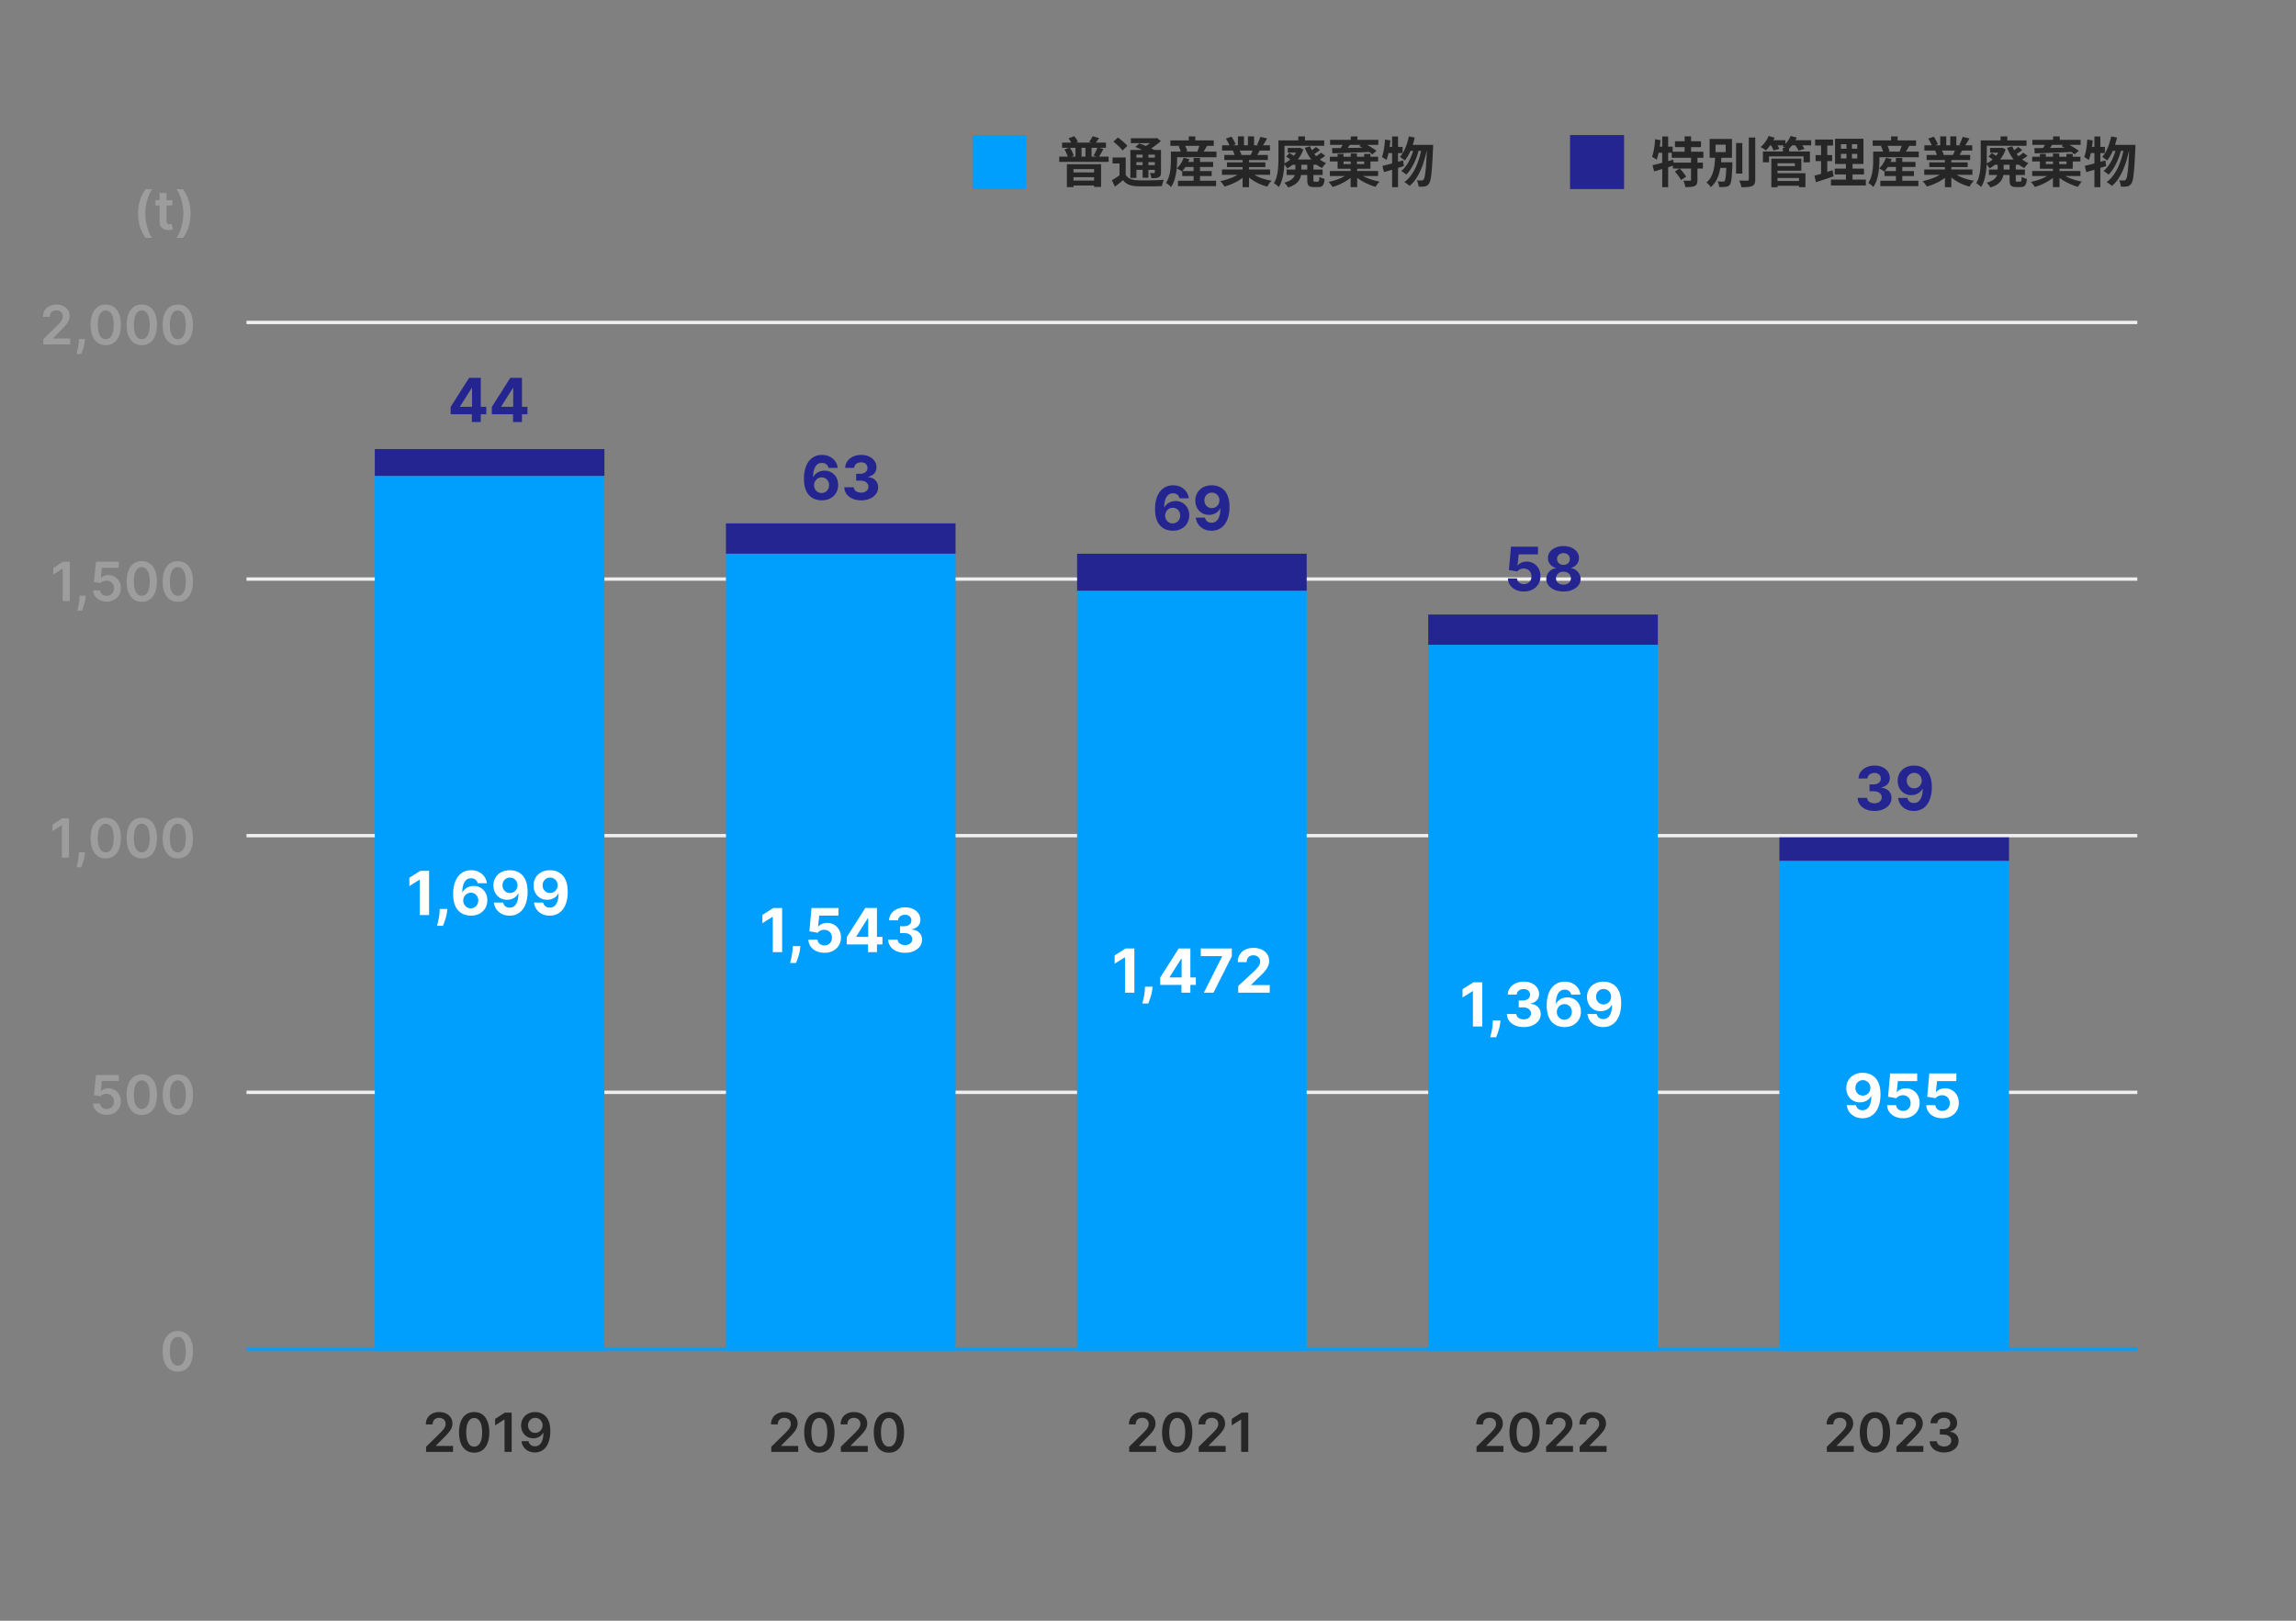
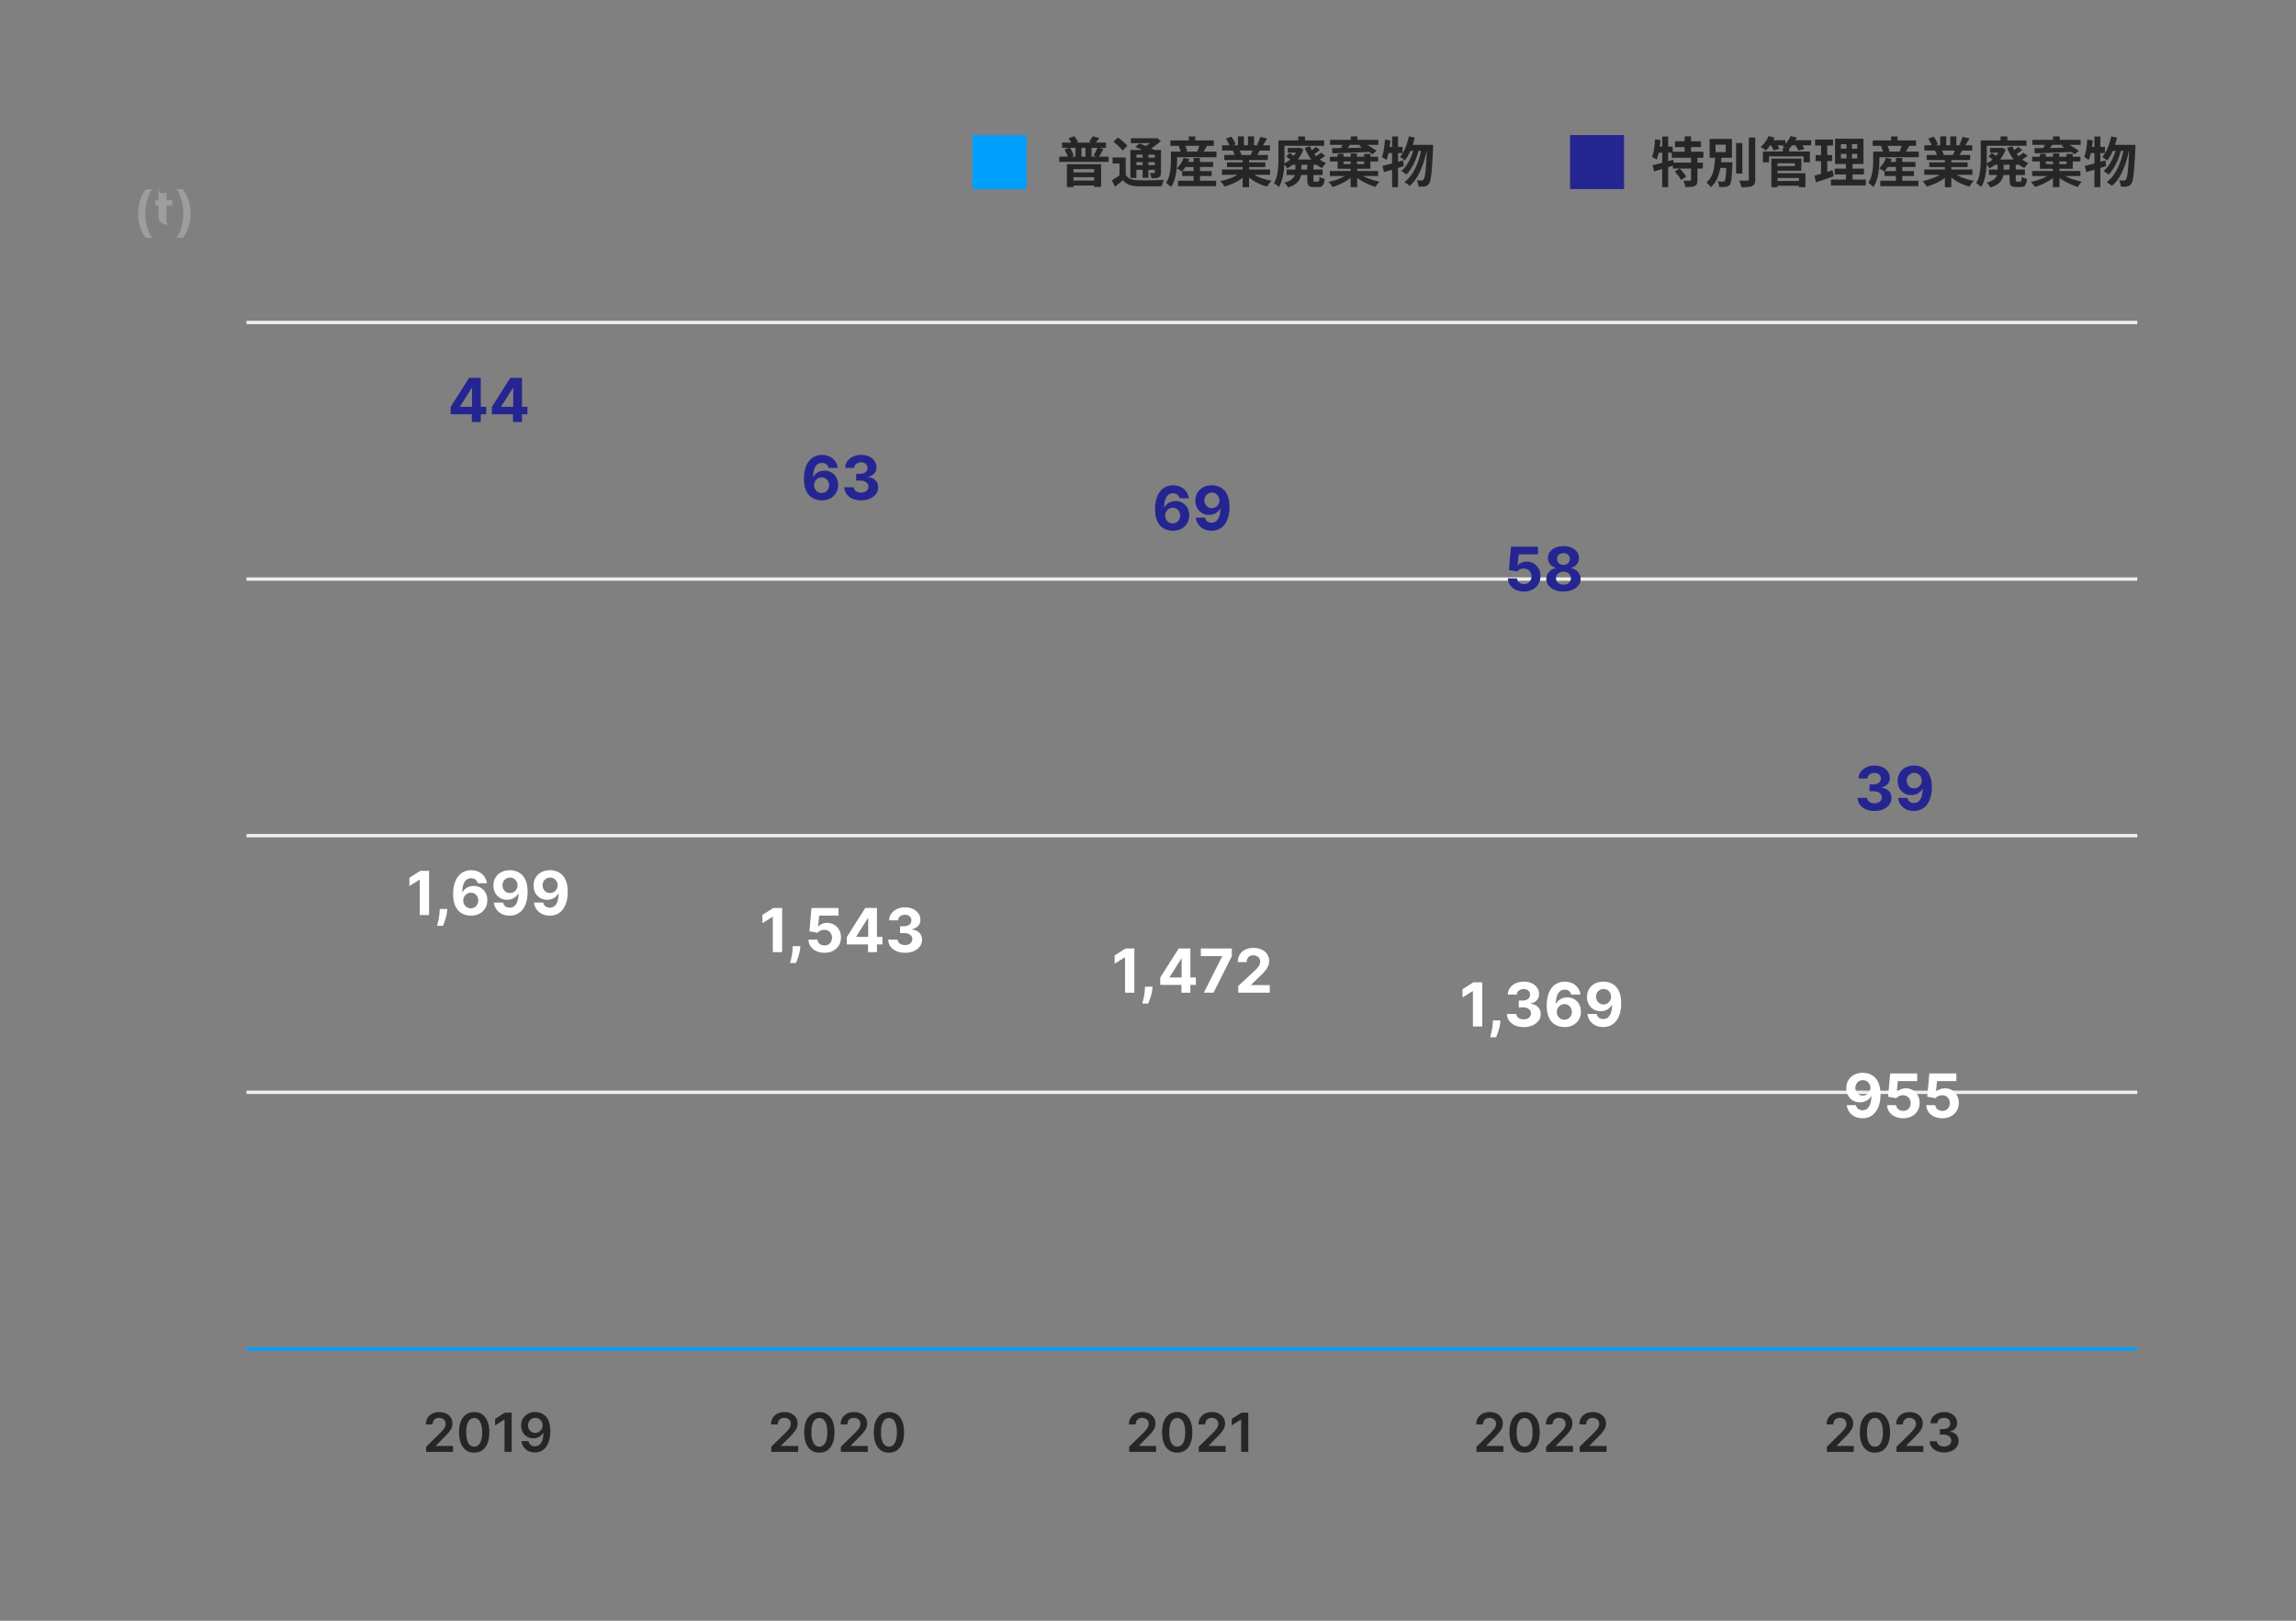
<svg xmlns="http://www.w3.org/2000/svg" width="680" height="480" viewBox="0 0 680 480" fill="none">
  <rect x="0" y="0" width="680" height="480" fill="#808080" stroke="none" />
  <path fill-rule="evenodd" clip-rule="evenodd" d="M633 400H73v-1h560v1z" fill="#009FFD" />
  <path fill-rule="evenodd" clip-rule="evenodd" d="M633 96H73v-1h560v1zm0 76H73v-1h560v1zm0 76H73v-1h560v1zm0 76H73v-1h560v1z" fill="#EFEFEF" />
-   <path d="M111 133h68v8h-68v-8zm104 22h68v9h-68v-9zm104 9h68v11h-68v-11zm104 18h68v9h-68v-9zm104 66h68v7h-68v-7z" fill="#252592" />
-   <path d="M111 141h68v259h-68V141zm104 23h68v236h-68V164zm104 11h68v225h-68V175zm104 16h68v209h-68V191zm104 64h68v145h-68V255z" fill="#009FFD" />
-   <path d="M52.663 406.222c-.935 0-1.738-.237-2.409-.71-.667-.477-1.18-1.165-1.54-2.063-.356-.901-.534-1.986-.534-3.255.004-1.269.184-2.349.54-3.239.36-.894.873-1.576 1.54-2.045.67-.47 1.471-.705 2.403-.705.932 0 1.733.235 2.404.705.67.469 1.183 1.151 1.54 2.045.36.894.54 1.974.54 3.239 0 1.272-.18 2.36-.54 3.261-.357.898-.87 1.583-1.54 2.057-.667.473-1.468.71-2.404.71zm0-1.778c.727 0 1.301-.358 1.722-1.074.424-.72.636-1.779.636-3.176 0-.925-.096-1.701-.29-2.33-.193-.629-.466-1.102-.818-1.42a1.791 1.791 0 00-1.25-.483c-.723 0-1.295.36-1.716 1.079-.42.716-.632 1.767-.636 3.154-.004.928.089 1.708.278 2.341.193.632.466 1.109.818 1.431a1.81 1.81 0 001.256.478zm0-74.222c-.935 0-1.738-.237-2.409-.71-.667-.477-1.18-1.165-1.54-2.063-.356-.901-.534-1.986-.534-3.255.004-1.269.184-2.349.54-3.239.36-.894.873-1.576 1.54-2.045.67-.47 1.471-.705 2.403-.705.932 0 1.733.235 2.404.705.67.469 1.183 1.151 1.54 2.045.36.894.54 1.974.54 3.239 0 1.272-.18 2.36-.54 3.261-.357.898-.87 1.583-1.54 2.057-.667.473-1.468.71-2.404.71zm0-1.778c.727 0 1.301-.358 1.722-1.074.424-.72.636-1.779.636-3.176 0-.925-.096-1.701-.29-2.33-.193-.629-.466-1.102-.818-1.42a1.791 1.791 0 00-1.25-.483c-.723 0-1.295.36-1.716 1.079-.42.716-.632 1.767-.636 3.154-.004.928.089 1.708.278 2.341.193.632.466 1.109.818 1.431a1.81 1.81 0 001.256.478zm-10.672 1.778c-.935 0-1.738-.237-2.409-.71-.666-.477-1.18-1.165-1.54-2.063-.356-.901-.534-1.986-.534-3.255.004-1.269.184-2.349.54-3.239.36-.894.873-1.576 1.54-2.045.67-.47 1.471-.705 2.403-.705.932 0 1.733.235 2.404.705.67.469 1.183 1.151 1.54 2.045.36.894.54 1.974.54 3.239 0 1.272-.18 2.36-.54 3.261-.357.898-.87 1.583-1.54 2.057-.667.473-1.468.71-2.404.71zm0-1.778c.727 0 1.301-.358 1.722-1.074.424-.72.636-1.779.636-3.176 0-.925-.096-1.701-.29-2.33-.193-.629-.465-1.102-.818-1.42a1.791 1.791 0 00-1.25-.483c-.723 0-1.295.36-1.716 1.079-.42.716-.632 1.767-.636 3.154-.004.928.089 1.708.278 2.341.194.632.466 1.109.819 1.431.352.319.77.478 1.255.478zM31.61 330.16c-.757 0-1.435-.142-2.033-.426a3.628 3.628 0 01-1.426-1.182 3.128 3.128 0 01-.557-1.716h2.045c.038.477.245.867.62 1.17.375.3.825.449 1.352.449.413 0 .78-.095 1.102-.284a2.03 2.03 0 00.761-.79 2.3 2.3 0 00.273-1.153 2.332 2.332 0 00-.278-1.171 2.087 2.087 0 00-.779-.801 2.171 2.171 0 00-1.136-.295 2.694 2.694 0 00-1.028.193c-.338.133-.605.307-.802.523l-1.903-.313.608-6h6.75v1.762h-5.006l-.335 3.085h.068c.216-.254.521-.464.915-.631.394-.17.826-.256 1.296-.256a3.543 3.543 0 013.193 1.864c.318.58.477 1.243.477 1.989 0 .769-.178 1.454-.534 2.057a3.774 3.774 0 01-1.472 1.414c-.625.341-1.348.512-2.17.512zm21.053-75.938c-.935 0-1.738-.237-2.409-.71-.667-.477-1.18-1.165-1.54-2.063-.356-.901-.534-1.986-.534-3.255.004-1.269.184-2.349.54-3.239.36-.894.873-1.576 1.54-2.045.67-.47 1.471-.705 2.403-.705.932 0 1.733.235 2.404.705.67.469 1.183 1.151 1.54 2.045.36.894.54 1.974.54 3.239 0 1.272-.18 2.36-.54 3.261-.357.898-.87 1.583-1.54 2.057-.667.473-1.468.71-2.404.71zm0-1.778c.727 0 1.301-.358 1.722-1.074.424-.72.636-1.779.636-3.176 0-.925-.096-1.701-.29-2.33-.193-.629-.466-1.102-.818-1.42a1.791 1.791 0 00-1.25-.483c-.723 0-1.295.36-1.716 1.079-.42.716-.632 1.767-.636 3.154-.004.928.089 1.708.278 2.341.193.632.466 1.109.818 1.431a1.81 1.81 0 001.256.478zm-10.672 1.778c-.935 0-1.738-.237-2.409-.71-.666-.477-1.18-1.165-1.54-2.063-.356-.901-.534-1.986-.534-3.255.004-1.269.184-2.349.54-3.239.36-.894.873-1.576 1.54-2.045.67-.47 1.471-.705 2.403-.705.932 0 1.733.235 2.404.705.67.469 1.183 1.151 1.54 2.045.36.894.54 1.974.54 3.239 0 1.272-.18 2.36-.54 3.261-.357.898-.87 1.583-1.54 2.057-.667.473-1.468.71-2.404.71zm0-1.778c.727 0 1.301-.358 1.722-1.074.424-.72.636-1.779.636-3.176 0-.925-.096-1.701-.29-2.33-.193-.629-.465-1.102-.818-1.42a1.791 1.791 0 00-1.25-.483c-.723 0-1.295.36-1.716 1.079-.42.716-.632 1.767-.636 3.154-.004.928.089 1.708.278 2.341.194.632.466 1.109.819 1.431.352.319.77.478 1.255.478zm-10.671 1.778c-.936 0-1.74-.237-2.41-.71-.666-.477-1.18-1.165-1.54-2.063-.355-.901-.534-1.986-.534-3.255.004-1.269.184-2.349.54-3.239.36-.894.873-1.576 1.54-2.045.67-.47 1.472-.705 2.403-.705.932 0 1.733.235 2.404.705.67.469 1.184 1.151 1.54 2.045.36.894.54 1.974.54 3.239 0 1.272-.18 2.36-.54 3.261-.356.898-.87 1.583-1.54 2.057-.667.473-1.468.71-2.404.71zm0-1.778c.727 0 1.3-.358 1.721-1.074.424-.72.636-1.779.636-3.176 0-.925-.096-1.701-.29-2.33-.193-.629-.465-1.102-.818-1.42a1.791 1.791 0 00-1.25-.483c-.723 0-1.295.36-1.715 1.079-.421.716-.633 1.767-.637 3.154-.004.928.09 1.708.279 2.341.193.632.465 1.109.818 1.431.352.319.77.478 1.255.478zm-6.13-.035l-.074.625a9.322 9.322 0 01-.284 1.455 18.15 18.15 0 01-.42 1.369c-.148.417-.267.744-.358.983h-1.386l.215-.943c.095-.398.186-.845.273-1.341.087-.496.146-1 .176-1.511l.04-.637h1.818zm-4.751-10.045v11.637H18.33v-9.586h-.068l-2.722 1.739v-1.932l2.892-1.858h2.006zm32.224-64.142c-.935 0-1.738-.237-2.409-.71-.667-.477-1.18-1.165-1.54-2.063-.356-.901-.534-1.986-.534-3.255.004-1.269.184-2.349.54-3.239.36-.894.873-1.576 1.54-2.045.67-.47 1.471-.705 2.403-.705.932 0 1.733.235 2.404.705.67.469 1.183 1.151 1.54 2.045.36.894.54 1.974.54 3.239 0 1.272-.18 2.36-.54 3.261-.357.898-.87 1.583-1.54 2.057-.667.473-1.468.71-2.404.71zm0-1.778c.727 0 1.301-.358 1.722-1.074.424-.72.636-1.779.636-3.176 0-.925-.096-1.701-.29-2.33-.193-.629-.466-1.102-.818-1.42a1.791 1.791 0 00-1.25-.483c-.723 0-1.295.36-1.716 1.079-.42.716-.632 1.767-.636 3.154-.004.928.089 1.708.278 2.341.193.632.466 1.109.818 1.431a1.81 1.81 0 001.256.478zm-10.672 1.778c-.935 0-1.738-.237-2.409-.71-.666-.477-1.18-1.165-1.54-2.063-.356-.901-.534-1.986-.534-3.255.004-1.269.184-2.349.54-3.239.36-.894.873-1.576 1.54-2.045.67-.47 1.471-.705 2.403-.705.932 0 1.733.235 2.404.705.67.469 1.183 1.151 1.54 2.045.36.894.54 1.974.54 3.239 0 1.272-.18 2.36-.54 3.261-.357.898-.87 1.583-1.54 2.057-.667.473-1.468.71-2.404.71zm0-1.778c.727 0 1.301-.358 1.722-1.074.424-.72.636-1.779.636-3.176 0-.925-.096-1.701-.29-2.33-.193-.629-.465-1.102-.818-1.42a1.791 1.791 0 00-1.25-.483c-.723 0-1.295.36-1.716 1.079-.42.716-.632 1.767-.636 3.154-.004.928.089 1.708.278 2.341.194.632.466 1.109.819 1.431.352.319.77.478 1.255.478zM31.61 178.16c-.757 0-1.435-.142-2.033-.426a3.628 3.628 0 01-1.426-1.182 3.128 3.128 0 01-.557-1.716h2.045c.038.477.245.867.62 1.17.375.3.825.449 1.352.449.413 0 .78-.095 1.102-.284a2.03 2.03 0 00.761-.79 2.3 2.3 0 00.273-1.153 2.332 2.332 0 00-.278-1.171 2.087 2.087 0 00-.779-.801 2.171 2.171 0 00-1.136-.295 2.694 2.694 0 00-1.028.193c-.338.133-.605.307-.802.523l-1.903-.313.608-6h6.75v1.762h-5.006l-.335 3.085h.068c.216-.254.521-.464.915-.631.394-.17.826-.256 1.296-.256a3.543 3.543 0 013.193 1.864c.318.58.477 1.243.477 1.989 0 .769-.178 1.454-.534 2.057a3.774 3.774 0 01-1.472 1.414c-.625.341-1.348.512-2.17.512zm-6.185-1.751l-.074.625a9.31 9.31 0 01-.284 1.455 18.68 18.68 0 01-.42 1.369c-.149.417-.268.744-.359.983h-1.386l.216-.943c.095-.398.185-.845.273-1.341.087-.496.145-1 .176-1.511l.04-.637h1.818zm-4.752-10.045v11.637h-2.108v-9.586h-.068l-2.722 1.739v-1.932l2.892-1.858h2.006zm31.99-64.142c-.935 0-1.738-.237-2.409-.71-.667-.477-1.18-1.165-1.54-2.063-.356-.901-.534-1.986-.534-3.255.004-1.27.184-2.349.54-3.239.36-.894.873-1.576 1.54-2.045.67-.47 1.471-.705 2.403-.705.932 0 1.733.235 2.404.705.67.47 1.183 1.151 1.54 2.045.36.894.54 1.974.54 3.239 0 1.272-.18 2.36-.54 3.261-.357.898-.87 1.583-1.54 2.057-.667.473-1.468.71-2.404.71zm0-1.778c.727 0 1.301-.358 1.722-1.074.424-.72.636-1.779.636-3.176 0-.925-.096-1.701-.29-2.33-.193-.629-.466-1.102-.818-1.42a1.79 1.79 0 00-1.25-.483c-.723 0-1.295.36-1.716 1.08-.42.715-.632 1.766-.636 3.153-.004.928.089 1.708.278 2.34.193.633.466 1.11.818 1.432a1.81 1.81 0 001.256.478zm-10.672 1.778c-.935 0-1.738-.237-2.409-.71-.666-.477-1.18-1.165-1.54-2.063-.356-.901-.534-1.986-.534-3.255.004-1.27.184-2.349.54-3.239.36-.894.873-1.576 1.54-2.045.67-.47 1.471-.705 2.403-.705.932 0 1.733.235 2.404.705.67.47 1.183 1.151 1.54 2.045.36.894.54 1.974.54 3.239 0 1.272-.18 2.36-.54 3.261-.357.898-.87 1.583-1.54 2.057-.667.473-1.468.71-2.404.71zm0-1.778c.727 0 1.301-.358 1.722-1.074.424-.72.636-1.779.636-3.176 0-.925-.096-1.701-.29-2.33-.193-.629-.465-1.102-.818-1.42a1.791 1.791 0 00-1.25-.483c-.723 0-1.295.36-1.716 1.08-.42.715-.632 1.766-.636 3.153-.004.928.089 1.708.278 2.34.194.633.466 1.11.819 1.432.352.319.77.478 1.255.478zm-10.671 1.778c-.936 0-1.74-.237-2.41-.71-.666-.477-1.18-1.165-1.54-2.063-.355-.901-.534-1.986-.534-3.255.004-1.27.184-2.349.54-3.239.36-.894.873-1.576 1.54-2.045.67-.47 1.472-.705 2.403-.705.932 0 1.733.235 2.404.705.67.47 1.184 1.151 1.54 2.045.36.894.54 1.974.54 3.239 0 1.272-.18 2.36-.54 3.261-.356.898-.87 1.583-1.54 2.057-.667.473-1.468.71-2.404.71zm0-1.778c.727 0 1.3-.358 1.721-1.074.424-.72.636-1.779.636-3.176 0-.925-.096-1.701-.29-2.33-.193-.629-.465-1.102-.818-1.42a1.791 1.791 0 00-1.25-.483c-.723 0-1.295.36-1.715 1.08-.421.715-.633 1.766-.637 3.153-.004.928.09 1.708.279 2.34.193.633.465 1.11.818 1.432.352.319.77.478 1.255.478zm-6.13-.035l-.074.625a9.322 9.322 0 01-.284 1.455 18.15 18.15 0 01-.42 1.369c-.148.417-.267.744-.358.983h-1.386l.215-.943c.095-.398.186-.845.273-1.341.087-.496.146-1 .176-1.511l.04-.637h1.818zm-12.375 1.592v-1.523l4.04-3.96c.386-.39.708-.737.966-1.04a3.9 3.9 0 00.58-.88c.128-.285.193-.588.193-.91 0-.367-.084-.682-.25-.943a1.663 1.663 0 00-.688-.614 2.218 2.218 0 00-.994-.216c-.383 0-.718.08-1.006.239a1.642 1.642 0 00-.67.665c-.156.288-.233.63-.233 1.028h-2.006c0-.738.169-1.38.506-1.926a3.413 3.413 0 011.392-1.267c.595-.3 1.276-.449 2.045-.449.78 0 1.466.146 2.057.438.591.291 1.05.69 1.375 1.198.33.508.494 1.088.494 1.74 0 .435-.083.863-.25 1.283-.166.42-.46.886-.88 1.398-.417.511-1.002 1.13-1.756 1.858l-2.006 2.04v.079h5.069v1.762h-7.978z" fill="#9D9D9D" />
  <path d="M158.535 418.204a4.79 4.79 0 011.625.296c.53.189 1.007.5 1.432.932.424.428.761 1.002 1.011 1.721.25.72.375 1.61.375 2.671.004 1-.102 1.894-.318 2.681-.212.785-.517 1.447-.915 1.989a4.04 4.04 0 01-1.437 1.239c-.561.284-1.192.426-1.893.426-.734 0-1.386-.144-1.954-.432a3.671 3.671 0 01-1.369-1.182 3.745 3.745 0 01-.642-1.716h2.073c.106.462.322.83.648 1.103.33.269.744.403 1.244.403.807 0 1.429-.35 1.864-1.051.436-.701.654-1.674.654-2.921h-.08a2.974 2.974 0 01-.722.864 3.27 3.27 0 01-1.005.551 3.578 3.578 0 01-1.182.193 3.517 3.517 0 01-1.841-.488 3.567 3.567 0 01-1.29-1.341c-.314-.568-.473-1.218-.477-1.949 0-.758.174-1.438.523-2.04a3.793 3.793 0 011.471-1.432c.629-.352 1.364-.524 2.205-.517zm.005 1.705c-.409 0-.778.1-1.107.301a2.134 2.134 0 00-.773.807 2.301 2.301 0 00-.279 1.131c.004.412.097.787.279 1.125.185.337.437.604.755.801.322.197.69.295 1.103.295a2.1 2.1 0 001.551-.665c.201-.212.356-.452.466-.721.113-.269.168-.553.165-.853 0-.397-.095-.765-.285-1.102a2.182 2.182 0 00-.767-.812 2.017 2.017 0 00-1.108-.307zm-7-1.546V430h-2.108v-9.586h-.068l-2.721 1.739v-1.932l2.892-1.858h2.005zm-11.103 11.858c-.936 0-1.739-.237-2.409-.71-.667-.477-1.18-1.165-1.54-2.063-.356-.901-.534-1.986-.534-3.255.004-1.269.184-2.349.54-3.239.36-.894.873-1.576 1.54-2.045.67-.47 1.471-.705 2.403-.705.932 0 1.733.235 2.403.705.671.469 1.184 1.151 1.54 2.045.36.894.54 1.974.54 3.239 0 1.272-.18 2.36-.54 3.261-.356.898-.869 1.583-1.54 2.057-.666.473-1.467.71-2.403.71zm0-1.778c.727 0 1.301-.358 1.722-1.074.424-.72.636-1.779.636-3.176 0-.925-.097-1.701-.29-2.33-.193-.629-.466-1.102-.818-1.42a1.79 1.79 0 00-1.25-.483c-.723 0-1.295.36-1.716 1.079-.42.716-.632 1.767-.636 3.154-.004.928.089 1.708.278 2.341.193.632.466 1.109.818 1.431a1.81 1.81 0 001.256.478zM126.198 430v-1.523l4.04-3.96c.386-.391.708-.737.966-1.04.257-.303.451-.597.579-.881.129-.284.193-.587.193-.909 0-.367-.083-.682-.25-.943a1.657 1.657 0 00-.687-.614 2.217 2.217 0 00-.994-.216c-.383 0-.718.08-1.006.239a1.638 1.638 0 00-.67.665c-.156.288-.233.63-.233 1.028h-2.006c0-.738.168-1.381.506-1.926a3.412 3.412 0 011.392-1.267c.594-.299 1.276-.449 2.045-.449.78 0 1.466.146 2.057.438.591.291 1.049.691 1.375 1.198a3.13 3.13 0 01.494 1.739c0 .436-.083.864-.25 1.284-.166.421-.46.887-.88 1.398-.417.511-1.002 1.131-1.756 1.858l-2.006 2.04v.079h5.068V430h-7.977zm137.075.222c-.936 0-1.739-.237-2.409-.71-.667-.477-1.18-1.165-1.54-2.063-.356-.901-.534-1.986-.534-3.255.004-1.269.184-2.349.54-3.239.36-.894.873-1.576 1.54-2.045.67-.47 1.471-.705 2.403-.705.932 0 1.733.235 2.403.705.671.469 1.184 1.151 1.54 2.045.36.894.54 1.974.54 3.239 0 1.272-.18 2.36-.54 3.261-.356.898-.869 1.583-1.54 2.057-.666.473-1.467.71-2.403.71zm0-1.778c.727 0 1.301-.358 1.722-1.074.424-.72.636-1.779.636-3.176 0-.925-.097-1.701-.29-2.33-.193-.629-.466-1.102-.818-1.42a1.79 1.79 0 00-1.25-.483c-.723 0-1.295.36-1.716 1.079-.42.716-.632 1.767-.636 3.154-.004.928.089 1.708.278 2.341.193.632.466 1.109.818 1.431a1.81 1.81 0 001.256.478zm-14.239 1.557v-1.523l4.04-3.96c.386-.391.708-.737.966-1.04.257-.303.45-.597.579-.881.129-.284.193-.587.193-.909 0-.367-.083-.682-.25-.943a1.657 1.657 0 00-.687-.614 2.217 2.217 0 00-.994-.216c-.383 0-.718.08-1.006.239a1.646 1.646 0 00-.671.665c-.155.288-.232.63-.232 1.028h-2.006c0-.739.168-1.381.506-1.926a3.412 3.412 0 011.392-1.267c.594-.299 1.276-.449 2.045-.449.78 0 1.466.146 2.057.438.591.291 1.049.691 1.375 1.198a3.13 3.13 0 01.494 1.739c0 .436-.083.864-.25 1.284-.167.421-.46.887-.881 1.398-.416.511-1.001 1.131-1.755 1.858l-2.006 2.04v.079h5.068v1.762h-7.977zm-6.37.221c-.936 0-1.739-.237-2.409-.71-.667-.477-1.18-1.165-1.54-2.063-.356-.901-.534-1.986-.534-3.255.003-1.269.183-2.349.539-3.239.36-.894.874-1.576 1.54-2.045.671-.47 1.472-.705 2.404-.705.931 0 1.733.235 2.403.705.67.469 1.184 1.151 1.54 2.045.36.894.54 1.974.54 3.239 0 1.272-.18 2.36-.54 3.261-.356.898-.87 1.583-1.54 2.057-.667.473-1.468.71-2.403.71zm0-1.778c.727 0 1.301-.358 1.721-1.074.424-.72.637-1.779.637-3.176 0-.925-.097-1.701-.29-2.33-.193-.629-.466-1.102-.818-1.42a1.793 1.793 0 00-1.25-.483c-.724 0-1.296.36-1.716 1.079-.421.716-.633 1.767-.637 3.154-.003.928.089 1.708.279 2.341.193.632.466 1.109.818 1.431.352.319.771.478 1.256.478zm-14.239 1.557v-1.523l4.039-3.96c.387-.391.709-.737.966-1.04.258-.303.451-.597.58-.881.129-.284.193-.587.193-.909 0-.367-.083-.682-.25-.943a1.67 1.67 0 00-.687-.614 2.221 2.221 0 00-.995-.216c-.382 0-.718.08-1.005.239a1.64 1.64 0 00-.671.665c-.155.288-.233.63-.233 1.028h-2.006c0-.739.169-1.381.506-1.926a3.412 3.412 0 011.392-1.267c.595-.299 1.277-.449 2.046-.449.78 0 1.466.146 2.056.438.591.291 1.05.691 1.375 1.198.33.508.495 1.088.495 1.739 0 .436-.084.864-.25 1.284-.167.421-.46.887-.881 1.398-.417.511-1.002 1.131-1.756 1.858l-2.005 2.04v.079h5.068v1.762h-7.977zm141.272-11.637v11.637h-2.108v-9.586h-.069l-2.721 1.739v-1.932l2.892-1.858h2.006zm-14.671 11.637v-1.523l4.04-3.96c.386-.391.708-.737.966-1.04.257-.303.451-.597.579-.881.129-.284.194-.587.194-.909 0-.367-.084-.682-.25-.943a1.666 1.666 0 00-.688-.614 2.217 2.217 0 00-.994-.216c-.383 0-.718.08-1.006.239a1.638 1.638 0 00-.67.665c-.156.288-.233.63-.233 1.028h-2.006c0-.739.169-1.381.506-1.926a3.412 3.412 0 011.392-1.267c.594-.299 1.276-.449 2.045-.449.78 0 1.466.146 2.057.438.591.291 1.049.691 1.375 1.198.33.508.494 1.088.494 1.739 0 .436-.083.864-.25 1.284-.166.421-.46.887-.88 1.398-.417.511-1.002 1.131-1.756 1.858l-2.006 2.04v.079h5.068v1.762h-7.977zm-6.37.221c-.936 0-1.739-.237-2.409-.71-.667-.477-1.18-1.165-1.54-2.063-.356-.901-.534-1.986-.534-3.255.004-1.269.184-2.349.54-3.239.359-.894.873-1.576 1.539-2.045.671-.47 1.472-.705 2.404-.705.932 0 1.733.235 2.403.705.671.469 1.184 1.151 1.54 2.045.36.894.54 1.974.54 3.239 0 1.272-.18 2.36-.54 3.261-.356.898-.869 1.583-1.54 2.057-.666.473-1.468.71-2.403.71zm0-1.778c.727 0 1.301-.358 1.721-1.074.425-.72.637-1.779.637-3.176 0-.925-.097-1.701-.29-2.33-.193-.629-.466-1.102-.818-1.42a1.79 1.79 0 00-1.25-.483c-.724 0-1.296.36-1.716 1.079-.421.716-.633 1.767-.636 3.154-.004.928.089 1.708.278 2.341.193.632.466 1.109.818 1.431.352.319.771.478 1.256.478zm-14.239 1.557v-1.523l4.04-3.96c.386-.391.708-.737.965-1.04.258-.303.451-.597.58-.881.129-.284.193-.587.193-.909 0-.367-.083-.682-.25-.943a1.663 1.663 0 00-.687-.614 2.218 2.218 0 00-.995-.216c-.382 0-.717.08-1.005.239a1.64 1.64 0 00-.671.665c-.155.288-.233.63-.233 1.028h-2.005c0-.739.168-1.381.505-1.926a3.412 3.412 0 011.392-1.267c.595-.299 1.277-.449 2.046-.449.78 0 1.466.146 2.057.438.591.291 1.049.691 1.375 1.198a3.13 3.13 0 01.494 1.739c0 .436-.083.864-.25 1.284-.167.421-.46.887-.881 1.398-.416.511-1.002 1.131-1.755 1.858l-2.006 2.04v.079h5.068v1.762h-7.977zm133.422 0v-1.523l4.039-3.96c.387-.391.709-.737.966-1.04.258-.303.451-.597.58-.881.129-.284.193-.587.193-.909 0-.367-.083-.682-.25-.943a1.67 1.67 0 00-.687-.614 2.221 2.221 0 00-.995-.216c-.382 0-.718.08-1.005.239a1.64 1.64 0 00-.671.665c-.155.288-.233.63-.233 1.028h-2.005c0-.739.168-1.381.505-1.926a3.412 3.412 0 011.392-1.267c.595-.299 1.277-.449 2.046-.449.78 0 1.466.146 2.057.438.59.291 1.049.691 1.375 1.198a3.13 3.13 0 01.494 1.739c0 .436-.084.864-.25 1.284-.167.421-.46.887-.881 1.398-.417.511-1.002 1.131-1.756 1.858l-2.005 2.04v.079h5.068v1.762h-7.977zm-9.938 0v-1.523l4.04-3.96c.386-.391.708-.737.966-1.04.257-.303.451-.597.579-.881.129-.284.194-.587.194-.909 0-.367-.084-.682-.25-.943a1.666 1.666 0 00-.688-.614 2.217 2.217 0 00-.994-.216c-.383 0-.718.08-1.006.239a1.638 1.638 0 00-.67.665c-.156.288-.233.63-.233 1.028h-2.006c0-.739.169-1.381.506-1.926a3.412 3.412 0 011.392-1.267c.594-.299 1.276-.449 2.045-.449.78 0 1.466.146 2.057.438.591.291 1.049.691 1.375 1.198.33.508.494 1.088.494 1.739 0 .436-.083.864-.25 1.284-.166.421-.46.887-.88 1.398-.417.511-1.002 1.131-1.756 1.858l-2.006 2.04v.079h5.068v1.762h-7.977zm-6.37.221c-.936 0-1.739-.237-2.409-.71-.667-.477-1.18-1.165-1.54-2.063-.356-.901-.534-1.986-.534-3.255.004-1.269.184-2.349.54-3.239.359-.894.873-1.576 1.539-2.045.671-.47 1.472-.705 2.404-.705.932 0 1.733.235 2.403.705.671.469 1.184 1.151 1.54 2.045.36.894.54 1.974.54 3.239 0 1.272-.18 2.36-.54 3.261-.356.898-.869 1.583-1.54 2.057-.666.473-1.468.71-2.403.71zm0-1.778c.727 0 1.301-.358 1.721-1.074.425-.72.637-1.779.637-3.176 0-.925-.097-1.701-.29-2.33-.193-.629-.466-1.102-.818-1.42a1.79 1.79 0 00-1.25-.483c-.724 0-1.296.36-1.716 1.079-.421.716-.633 1.767-.636 3.154-.004.928.089 1.708.278 2.341.193.632.466 1.109.818 1.431.352.319.771.478 1.256.478zm-14.239 1.557v-1.523l4.04-3.96c.386-.391.708-.737.965-1.04.258-.303.451-.597.58-.881.129-.284.193-.587.193-.909 0-.367-.083-.682-.25-.943a1.663 1.663 0 00-.687-.614 2.218 2.218 0 00-.995-.216c-.382 0-.717.08-1.005.239a1.64 1.64 0 00-.671.665c-.155.288-.233.63-.233 1.028h-2.005c0-.739.168-1.381.505-1.926a3.412 3.412 0 011.392-1.267c.595-.299 1.277-.449 2.046-.449.78 0 1.466.146 2.057.438.591.291 1.049.691 1.375 1.198a3.13 3.13 0 01.494 1.739c0 .436-.083.864-.25 1.284-.167.421-.46.887-.881 1.398-.416.511-1.002 1.131-1.755 1.858l-2.006 2.04v.079h5.068v1.762h-7.977zm138.481.159c-.818 0-1.546-.141-2.182-.421-.632-.28-1.132-.67-1.5-1.17a3.04 3.04 0 01-.585-1.733h2.136c.019.314.123.589.313.824.189.231.441.411.755.539.315.129.667.194 1.057.194.417 0 .786-.072 1.108-.216.322-.148.574-.353.756-.614.182-.261.271-.562.267-.903a1.564 1.564 0 00-.273-.932c-.185-.269-.454-.479-.807-.631-.348-.151-.769-.227-1.261-.227h-1.028v-1.625h1.028c.405 0 .759-.07 1.062-.21.307-.141.548-.337.722-.591.174-.258.26-.555.256-.892.004-.33-.07-.616-.222-.858a1.496 1.496 0 00-.631-.574 2.06 2.06 0 00-.948-.205c-.356 0-.686.065-.989.193a1.802 1.802 0 00-.733.552 1.39 1.39 0 00-.295.841h-2.029c.015-.652.203-1.224.563-1.716a3.613 3.613 0 011.454-1.159c.606-.281 1.286-.421 2.04-.421.777 0 1.451.146 2.023.438.575.287 1.021.676 1.335 1.164.314.489.472 1.029.472 1.62.003.655-.19 1.204-.58 1.647-.386.444-.894.733-1.523.87v.091c.818.113 1.445.416 1.881.909.439.488.657 1.096.653 1.824 0 .651-.185 1.234-.556 1.75-.368.511-.875.912-1.523 1.204-.644.292-1.383.438-2.216.438zm-14.114-.159v-1.523l4.04-3.96c.386-.391.708-.737.966-1.04.257-.303.45-.597.579-.881.129-.284.193-.587.193-.909 0-.367-.083-.682-.25-.943a1.657 1.657 0 00-.687-.614 2.217 2.217 0 00-.994-.216c-.383 0-.718.08-1.006.239a1.646 1.646 0 00-.671.665c-.155.288-.232.63-.232 1.028h-2.006c0-.739.168-1.381.506-1.926a3.412 3.412 0 011.392-1.267c.594-.299 1.276-.449 2.045-.449.78 0 1.466.146 2.057.438.591.291 1.049.691 1.375 1.198a3.13 3.13 0 01.494 1.739c0 .436-.083.864-.25 1.284-.167.421-.46.887-.881 1.398-.416.511-1.001 1.131-1.755 1.858l-2.006 2.04v.079h5.068v1.762h-7.977zm-6.37.221c-.936 0-1.739-.237-2.409-.71-.667-.477-1.18-1.165-1.54-2.063-.356-.901-.534-1.986-.534-3.255.003-1.269.183-2.349.539-3.239.36-.894.874-1.576 1.54-2.045.671-.47 1.472-.705 2.404-.705.931 0 1.733.235 2.403.705.67.469 1.184 1.151 1.54 2.045.36.894.54 1.974.54 3.239 0 1.272-.18 2.36-.54 3.261-.356.898-.87 1.583-1.54 2.057-.667.473-1.468.71-2.403.71zm0-1.778c.727 0 1.301-.358 1.721-1.074.424-.72.637-1.779.637-3.176 0-.925-.097-1.701-.29-2.33-.193-.629-.466-1.102-.818-1.42a1.793 1.793 0 00-1.25-.483c-.724 0-1.296.36-1.716 1.079-.421.716-.633 1.767-.637 3.154-.003.928.089 1.708.279 2.341.193.632.466 1.109.818 1.431.352.319.771.478 1.256.478zm-14.239 1.557v-1.523l4.039-3.96c.387-.391.709-.737.966-1.04.258-.303.451-.597.58-.881.129-.284.193-.587.193-.909 0-.367-.083-.682-.25-.943a1.67 1.67 0 00-.687-.614 2.221 2.221 0 00-.995-.216c-.382 0-.718.08-1.005.239a1.64 1.64 0 00-.671.665c-.155.288-.233.63-.233 1.028h-2.006c0-.739.169-1.381.506-1.926a3.412 3.412 0 011.392-1.267c.595-.299 1.277-.449 2.046-.449.78 0 1.466.146 2.056.438.591.291 1.05.691 1.375 1.198.33.508.495 1.088.495 1.739 0 .436-.084.864-.25 1.284-.167.421-.46.887-.881 1.398-.417.511-1.002 1.131-1.756 1.858l-2.005 2.04v.079h5.068v1.762h-7.977z" fill="#262626" />
-   <path d="M56.43 63.256c0 1.416-.19 2.721-.568 3.915a11.195 11.195 0 01-1.682 3.3h-1.937a6.86 6.86 0 00.806-1.374c.25-.542.466-1.137.648-1.784.186-.648.33-1.319.432-2.012a13.506 13.506 0 00-.114-4.773 14.455 14.455 0 00-.733-2.562c-.306-.788-.653-1.432-1.04-1.932h1.938a11.177 11.177 0 011.682 3.307c.379 1.19.568 2.494.568 3.915zm-5.39-3.983v1.59h-5.017v-1.59h5.016zm-3.779-2.091h2.057v8.193c0 .276.042.489.125.636.087.144.2.243.34.296.141.053.296.08.467.08a2.84 2.84 0 00.602-.08l.347 1.608c-.11.037-.267.08-.472.125-.2.045-.447.072-.739.08a3.354 3.354 0 01-1.392-.234 2.166 2.166 0 01-.983-.807c-.238-.363-.356-.818-.352-1.363v-8.534zm-6.365 6.074c0-1.42.188-2.726.563-3.915a11.284 11.284 0 011.687-3.307h1.938a7.175 7.175 0 00-.807 1.38c-.25.542-.468 1.137-.654 1.785a16.625 16.625 0 00-.431 2.006 14.036 14.036 0 00-.154 2.05c0 .898.09 1.808.267 2.728.182.92.426 1.773.733 2.557.31.788.66 1.432 1.046 1.932h-1.938a11.302 11.302 0 01-1.688-3.301c-.374-1.194-.562-2.499-.562-3.915z" fill="#9D9D9D" />
+   <path d="M56.43 63.256c0 1.416-.19 2.721-.568 3.915a11.195 11.195 0 01-1.682 3.3h-1.937a6.86 6.86 0 00.806-1.374c.25-.542.466-1.137.648-1.784.186-.648.33-1.319.432-2.012a13.506 13.506 0 00-.114-4.773 14.455 14.455 0 00-.733-2.562c-.306-.788-.653-1.432-1.04-1.932h1.938a11.177 11.177 0 011.682 3.307c.379 1.19.568 2.494.568 3.915zm-5.39-3.983v1.59h-5.017v-1.59h5.016zm-3.779-2.091h2.057v8.193c0 .276.042.489.125.636.087.144.2.243.34.296.141.053.296.08.467.08a2.84 2.84 0 00.602-.08c-.11.037-.267.08-.472.125-.2.045-.447.072-.739.08a3.354 3.354 0 01-1.392-.234 2.166 2.166 0 01-.983-.807c-.238-.363-.356-.818-.352-1.363v-8.534zm-6.365 6.074c0-1.42.188-2.726.563-3.915a11.284 11.284 0 011.687-3.307h1.938a7.175 7.175 0 00-.807 1.38c-.25.542-.468 1.137-.654 1.785a16.625 16.625 0 00-.431 2.006 14.036 14.036 0 00-.154 2.05c0 .898.09 1.808.267 2.728.182.92.426 1.773.733 2.557.31.788.66 1.432 1.046 1.932h-1.938a11.302 11.302 0 01-1.688-3.301c-.374-1.194-.562-2.499-.562-3.915z" fill="#9D9D9D" />
  <path d="M288 40h16v16h-16V40z" fill="#009FFD" />
  <path d="M417.256 40.4l1.744.335c-.202.886-.448 1.75-.736 2.592a17.78 17.78 0 01-.992 2.336 11.443 11.443 0 01-1.216 1.888 2.497 2.497 0 00-.416-.352 10.457 10.457 0 00-.56-.4 8.91 8.91 0 00-.464-.336 7.698 7.698 0 001.136-1.664c.342-.64.635-1.333.88-2.08.256-.757.464-1.53.624-2.32zm5.376 2.495h1.824l-.016.176v.368c0 .14-.005.246-.016.32a173.196 173.196 0 01-.24 4.592 56.017 56.017 0 01-.256 3.12c-.085.811-.186 1.451-.304 1.92-.117.46-.25.79-.4.992-.192.267-.384.46-.576.576a2.097 2.097 0 01-.688.256 4.437 4.437 0 01-.816.064c-.32.011-.656.006-1.008-.016a5.107 5.107 0 00-.176-.944 3.618 3.618 0 00-.352-.928c.299.032.576.054.832.064h.608c.128 0 .23-.02.304-.064a.887.887 0 00.272-.24c.107-.128.208-.394.304-.8.096-.416.187-1.008.272-1.776.086-.768.16-1.744.224-2.928.075-1.194.144-2.64.208-4.336v-.416zm-4.896 0h5.712v1.776h-6.576l.864-1.776zm1.136.576l1.392.688a20.603 20.603 0 01-.88 2.816c-.373.95-.81 1.84-1.312 2.672-.49.832-1.024 1.52-1.6 2.064a7.163 7.163 0 00-.688-.56 4.967 4.967 0 00-.8-.512 7.08 7.08 0 001.312-1.344 12.67 12.67 0 001.104-1.776c.331-.65.619-1.317.864-2 .246-.693.448-1.376.608-2.048zm2.224.192l1.488.688a32.528 32.528 0 01-.768 3.104 22.267 22.267 0 01-1.088 2.976c-.416.95-.896 1.824-1.44 2.624a9.44 9.44 0 01-1.824 2 5.73 5.73 0 00-.72-.592 6.254 6.254 0 00-.832-.528 8.78 8.78 0 001.872-1.856 13.812 13.812 0 001.488-2.48 20.97 20.97 0 001.088-2.88c.299-1.013.544-2.032.736-3.056zm-11.664 5.472c.523-.128 1.115-.277 1.776-.448.672-.17 1.376-.357 2.112-.56.747-.213 1.488-.42 2.224-.624l.24 1.68c-1.002.32-2.026.64-3.072.96-1.034.31-1.973.587-2.816.832l-.464-1.84zm2.864-8.72h1.76V55.44h-1.76V40.415zm-2.112.912l1.616.256a48.898 48.898 0 01-.272 2.128 24.102 24.102 0 01-.384 2c-.149.63-.32 1.184-.512 1.664a4.89 4.89 0 00-.4-.272c-.17-.117-.341-.229-.512-.336a2.537 2.537 0 00-.448-.256c.171-.437.315-.933.432-1.488.128-.565.23-1.162.304-1.792.086-.64.144-1.274.176-1.904zm.448 2.176h4.768v1.824h-5.136l.368-1.824zm-16.768 7.137h14.288v1.487h-14.288V50.64zm0-4.225h14.288v1.408h-14.288v-1.408zm.064-5.008h14.288v1.504h-14.288v-1.504zm6.08 8.304h1.952v5.712h-1.952v-5.712zm.032-4.256h1.84v3.728h-1.84v-3.728zm.016-5.056h1.968v1.952h-1.968V40.4zm-.496 10.864l1.312.608a9.815 9.815 0 01-1.76 1.456c-.682.448-1.408.848-2.176 1.2-.768.352-1.53.635-2.288.848a6.643 6.643 0 00-.544-.784 7.786 7.786 0 00-.624-.72 17.813 17.813 0 002.272-.608c.768-.266 1.483-.57 2.144-.912.672-.34 1.227-.704 1.664-1.088zm2.816.016c.448.374 1.014.726 1.696 1.056.694.331 1.43.624 2.208.88a23 23 0 002.304.592 6 6 0 00-.432.448 21.6 21.6 0 00-.432.576c-.138.192-.25.363-.336.512a17.069 17.069 0 01-2.272-.848c-.778-.34-1.52-.73-2.224-1.168a12.053 12.053 0 01-1.792-1.392l1.28-.656zm-6.224-5.696h1.76v3.008h6.112v-3.008h1.856v4.4h-9.728v-4.4zm1.92-3.568l1.952.576c-.298.427-.602.843-.912 1.248a16.67 16.67 0 01-.832 1.024l-1.536-.528c.16-.213.32-.453.48-.72a9.499 9.499 0 00.848-1.6zm4.48 1.232l1.216-.912c.459.203.928.443 1.408.72.491.278.955.56 1.392.848.438.278.811.528 1.12.752l-1.248 1.056a15.51 15.51 0 00-1.104-.816 23.852 23.852 0 00-1.392-.88c-.48-.288-.944-.544-1.392-.768zm-8.032.624l3.248-.032 3.952-.064 4.16-.096-.048 1.312a687.77 687.77 0 01-7.92.32c-1.226.043-2.33.075-3.312.096l-.08-1.536zm-13.12-.064h3.504v1.408H381.4v-1.408zm1.312 3.424h7.152V48.8h-7.152v-1.568zm-1.664 2.976h10.672v1.616h-10.672v-1.616zm3.312-6.4h.288l.288-.08 1.072.512a9.487 9.487 0 01-1.168 2.352c-.49.715-1.045 1.35-1.664 1.904a10.09 10.09 0 01-1.952 1.376 8.202 8.202 0 00-.48-.72 3.421 3.421 0 00-.56-.672 7.261 7.261 0 001.76-1.088 9.582 9.582 0 001.472-1.552 6.345 6.345 0 00.944-1.776v-.256zm5.344-.288l1.216.88a9.22 9.22 0 01-1.056.816c-.373.246-.72.46-1.04.64l-1.072-.848c.299-.18.64-.416 1.024-.704s.694-.549.928-.784zm1.536 1.696l1.248.928a10.29 10.29 0 01-1.2.848 24.93 24.93 0 01-1.184.656l-1.088-.88c.235-.138.486-.293.752-.464.278-.18.544-.368.8-.56.267-.192.491-.368.672-.528zm-3.248-1.888a9.454 9.454 0 001.104 2.064 9.223 9.223 0 001.632 1.712 7.979 7.979 0 002.032 1.2 2.83 2.83 0 00-.432.432 7.703 7.703 0 00-.432.544c-.138.182-.25.347-.336.496a8.544 8.544 0 01-2.176-1.456 10.58 10.58 0 01-1.696-2.048 14.45 14.45 0 01-1.248-2.496l1.552-.448zm-4.352 4.816h1.776v2.512c0 .491-.048.971-.144 1.44a3.876 3.876 0 01-.56 1.328c-.266.427-.661.816-1.184 1.168-.512.363-1.194.672-2.048.928a3.148 3.148 0 00-.288-.48 8.497 8.497 0 00-.416-.512 2.981 2.981 0 00-.4-.416c.726-.213 1.302-.448 1.728-.704.438-.266.768-.549.992-.848a2.29 2.29 0 00.432-.944c.075-.33.112-.666.112-1.008v-2.464zm3.536-.032H389v5.136c0 .246.022.4.064.464.043.064.15.096.32.096h.928c.107 0 .187-.032.24-.096.064-.074.112-.218.144-.432.032-.213.054-.528.064-.944.182.14.427.272.736.4.31.118.582.203.816.256-.053.62-.149 1.1-.288 1.44-.138.352-.325.598-.56.736-.234.15-.549.224-.944.224h-1.456c-.501 0-.89-.069-1.168-.208a1.073 1.073 0 01-.576-.656c-.096-.309-.144-.73-.144-1.264v-5.152zm-6.272-1.728l.992-1.056c.32.171.656.38 1.008.624.363.246.646.464.848.656l-1.04 1.152a5.76 5.76 0 00-.8-.704 9.168 9.168 0 00-1.008-.672zm3.6-5.984h2v2.064h-2V40.4zm-4.976 1.184h12.656v1.6h-12.656v-1.6zm-.896 0h1.792v5.456c0 .63-.021 1.312-.064 2.048a23.134 23.134 0 01-.24 2.224 14.541 14.541 0 01-.512 2.192 7.27 7.27 0 01-.864 1.888 3.899 3.899 0 00-.416-.384 28.145 28.145 0 00-.56-.448 2.3 2.3 0 00-.496-.288c.427-.682.731-1.44.912-2.272.192-.842.315-1.696.368-2.56.054-.864.08-1.664.08-2.4v-5.456zm-16.736 8.609h14.272v1.584h-14.272v-1.584zm.048-7.168h14.176v1.568h-14.176v-1.568zm.656 2.864h12.896v1.504H362.6v-1.504zm.784 2.208h11.376v1.392h-11.376v-1.392zm4.64-1.456h1.904v8.8h-1.904v-8.8zm-1.392-6.256h1.792v3.392h-1.792v-3.392zm2.976 0h1.808v3.28h-1.808v-3.28zm-1.936 10.512l1.52.688a9.8 9.8 0 01-1.824 1.552c-.704.47-1.461.88-2.272 1.232-.811.362-1.627.656-2.448.88a4.558 4.558 0 00-.352-.544 10.709 10.709 0 00-.448-.576 3.92 3.92 0 00-.432-.48c.8-.17 1.595-.39 2.384-.656.8-.267 1.536-.581 2.208-.944.672-.363 1.227-.747 1.664-1.152zm2.64-.048c.331.32.725.624 1.184.912.459.277.96.533 1.504.768a16.27 16.27 0 003.616.992c-.149.15-.309.32-.48.512-.16.203-.315.41-.464.624-.139.224-.256.427-.352.608-.64-.16-1.269-.368-1.888-.624a13.89 13.89 0 01-1.744-.848 12.316 12.316 0 01-1.568-1.072 9.082 9.082 0 01-1.296-1.264l1.488-.608zm2.976-10.32l2 .48c-.245.437-.496.864-.752 1.28-.256.405-.491.752-.704 1.04l-1.568-.48a8.82 8.82 0 00.384-.72c.128-.278.245-.555.352-.832.117-.288.213-.544.288-.768zm-2.112 3.424l2.032.48a71.24 71.24 0 00-.64 1.088c-.203.341-.384.634-.544.88l-1.632-.448c.139-.299.283-.63.432-.992.149-.373.267-.71.352-1.008zm-8.096-2.912l1.648-.56c.235.33.469.715.704 1.152.235.427.405.794.512 1.104l-1.728.64a5.91 5.91 0 00-.464-1.136 17.284 17.284 0 00-.672-1.2zm2.032 3.584l1.872-.304c.139.224.272.48.4.768.139.277.24.523.304.736l-1.952.336a7.022 7.022 0 00-.256-.752 5.986 5.986 0 00-.368-.784zm-14.624 3.343h8.816v1.488h-8.816v-1.488zm-.352 2.688h8.72v1.472h-8.72v-1.472zm-1.248 2.88h11.28v1.584h-11.28v-1.584zm4.624-6.752h1.888v7.728h-1.888v-7.728zm-2.96-.064l1.696.4a10.658 10.658 0 01-.96 2.032 9.29 9.29 0 01-1.248 1.632 4.906 4.906 0 00-.448-.32 9.642 9.642 0 00-.56-.336 4.073 4.073 0 00-.512-.272 6.237 6.237 0 001.2-1.408c.363-.565.64-1.14.832-1.728zm-2.72-1.824h12.448v1.664h-12.448v-1.664zm-1.2-3.312h12.848V43.2h-12.848v-1.616zm5.44-1.184h1.936v2.128h-1.936V40.4zm-5.296 4.496h1.84v2.608c0 .566-.026 1.19-.08 1.872a18.25 18.25 0 01-.256 2.096 14.026 14.026 0 01-.544 2.096 7.315 7.315 0 01-.928 1.824 4.067 4.067 0 00-.432-.432 11.98 11.98 0 00-.56-.464 2.677 2.677 0 00-.496-.32c.331-.49.592-1.024.784-1.6.192-.576.336-1.162.432-1.76.096-.597.16-1.178.192-1.744.032-.565.048-1.088.048-1.568v-2.608zm2.304-1.6l1.744-.448c.171.288.331.62.48.992.16.363.262.678.304.944l-1.856.512a4.82 4.82 0 00-.24-.96 8.46 8.46 0 00-.432-1.04zm6.256-.608l2.192.448c-.245.406-.48.8-.704 1.184-.224.384-.432.71-.624.976l-1.584-.464c.096-.213.187-.442.272-.688a12.104 12.104 0 00.448-1.456zM333.4 46.64v5.903h-1.84v-4.128h-2.048V46.64h3.888zm0 5.135c.32.544.757.939 1.312 1.184.565.246 1.253.384 2.064.416.48.022 1.056.038 1.728.048a146.93 146.93 0 004.304-.064 37.893 37.893 0 001.904-.128 4.266 4.266 0 00-.24.56 17.01 17.01 0 00-.368 1.312c-.491.032-1.056.054-1.696.064-.64.011-1.302.016-1.984.016-.683.011-1.344.011-1.984 0-.63 0-1.19-.01-1.68-.032-.96-.042-1.776-.197-2.448-.464-.662-.266-1.232-.709-1.712-1.328-.374.32-.758.635-1.152.944-.384.32-.8.651-1.248.992l-.896-1.92a20.177 20.177 0 002.432-1.6h1.664zm-3.648-9.808l1.312-1.232c.341.224.688.486 1.04.784.362.288.704.582 1.024.88.32.288.57.56.752.816l-1.44 1.376a5.374 5.374 0 00-.688-.848 16.889 16.889 0 00-.976-.928c-.352-.32-.694-.602-1.024-.848zm6.464 1.552l1.232-1.024c.469.16.986.358 1.552.592.565.224 1.109.459 1.632.704.533.246.976.47 1.328.672l-1.312 1.152c-.32-.213-.736-.442-1.248-.688a39.117 39.117 0 00-1.6-.736 33.704 33.704 0 00-1.584-.672zm-1.44.896h8.144v1.392h-6.352v6.896h-1.792v-8.288zm7.248 0h1.824v6.64c0 .395-.048.704-.144.928-.086.214-.256.384-.512.512-.246.128-.55.208-.912.24a20.44 20.44 0 01-1.248.032 5.266 5.266 0 00-.208-.768 6.106 6.106 0 00-.272-.752c.245.011.49.016.736.016h.496c.085 0 .144-.016.176-.048.042-.042.064-.106.064-.192v-6.608zm-7.104-3.472h7.616V42.4h-7.616v-1.456zm.848 5.728h6.88v1.344h-6.88v-1.344zm0 2.24h6.88v1.392h-6.88v-1.392zm2.64-3.84h1.712v7.568h-1.712v-7.568zm3.44-4.128h.448l.368-.096 1.136.912c-.374.352-.795.71-1.264 1.072-.459.363-.939.704-1.44 1.024a16.1 16.1 0 01-1.488.816 4.462 4.462 0 00-.464-.56 13.833 13.833 0 00-.48-.512c.405-.192.81-.421 1.216-.688.416-.277.794-.56 1.136-.848a6.83 6.83 0 00.832-.784v-.336zm-27.296 1.281h12.992v1.552h-12.992v-1.552zm-.848 4.16h14.624v1.552h-14.624v-1.552zm4.816-3.504h1.792v4.352h-1.792V42.88zm2.96 0h1.808v4.352h-1.808V42.88zm-6.224 1.392l1.552-.592c.256.373.496.784.72 1.232.224.448.379.842.464 1.184l-1.664.656a6.86 6.86 0 00-.416-1.216 9.303 9.303 0 00-.656-1.264zm1.184-3.312l1.696-.608c.235.245.453.522.656.832.203.298.352.57.448.816l-1.76.72a4.579 4.579 0 00-.432-.864 7.327 7.327 0 00-.608-.896zm8.608 2.672l1.744.496c-.235.448-.475.89-.72 1.328a16.43 16.43 0 01-.688 1.104l-1.52-.464c.139-.224.283-.48.432-.768.149-.288.288-.576.416-.864.139-.3.251-.576.336-.832zm-1.44-3.28l1.92.544a18.989 18.989 0 01-1.232 1.632L322.552 42c.181-.224.373-.491.576-.8a8.27 8.27 0 00.48-.848zm-7.632 8.288h10.128v6.72h-2.064v-5.28h-6.112v5.344h-1.952V48.64zm1.12 2.432h7.808v1.408h-7.808v-1.408zm.016 2.4h7.808v1.472h-7.808v-1.472z" fill="#262626" />
  <path d="M465 40h16v16h-16V40z" fill="#252592" />
  <path d="M625.256 40.4l1.744.336c-.202.886-.448 1.75-.736 2.592a17.78 17.78 0 01-.992 2.336 11.443 11.443 0 01-1.216 1.888 2.497 2.497 0 00-.416-.352 10.457 10.457 0 00-.56-.4 8.91 8.91 0 00-.464-.336 7.698 7.698 0 001.136-1.664c.342-.64.635-1.333.88-2.08.256-.757.464-1.53.624-2.32zm5.376 2.496h1.824l-.016.176v.368c0 .14-.005.246-.016.32a173.196 173.196 0 01-.24 4.592 56.017 56.017 0 01-.256 3.12c-.085.811-.186 1.451-.304 1.92-.117.46-.25.79-.4.992-.192.267-.384.46-.576.576a2.097 2.097 0 01-.688.256 4.437 4.437 0 01-.816.064c-.32.011-.656.006-1.008-.016a5.107 5.107 0 00-.176-.944 3.618 3.618 0 00-.352-.928c.299.032.576.054.832.064h.608c.128 0 .23-.02.304-.064a.887.887 0 00.272-.24c.107-.128.208-.394.304-.8.096-.416.187-1.008.272-1.776.086-.768.16-1.744.224-2.928.075-1.194.144-2.64.208-4.336v-.416zm-4.896 0h5.712v1.776h-6.576l.864-1.776zm1.136.576l1.392.688a20.603 20.603 0 01-.88 2.816c-.373.95-.81 1.84-1.312 2.672-.49.832-1.024 1.52-1.6 2.064a7.163 7.163 0 00-.688-.56 4.967 4.967 0 00-.8-.512 7.08 7.08 0 001.312-1.344 12.67 12.67 0 001.104-1.776c.331-.65.619-1.317.864-2 .246-.693.448-1.376.608-2.048zm2.224.192l1.488.688a32.528 32.528 0 01-.768 3.104 22.267 22.267 0 01-1.088 2.976c-.416.95-.896 1.824-1.44 2.624a9.44 9.44 0 01-1.824 2 5.73 5.73 0 00-.72-.592 6.254 6.254 0 00-.832-.528 8.78 8.78 0 001.872-1.856 13.812 13.812 0 001.488-2.48 20.97 20.97 0 001.088-2.88c.299-1.013.544-2.032.736-3.056zm-11.664 5.472c.523-.128 1.115-.277 1.776-.448.672-.17 1.376-.357 2.112-.56.747-.213 1.488-.42 2.224-.624l.24 1.68c-1.002.32-2.026.64-3.072.96-1.034.31-1.973.587-2.816.832l-.464-1.84zm2.864-8.72h1.76V55.44h-1.76V40.416zm-2.112.912l1.616.256a48.898 48.898 0 01-.272 2.128 24.102 24.102 0 01-.384 2c-.149.63-.32 1.184-.512 1.664a4.89 4.89 0 00-.4-.272c-.17-.117-.341-.229-.512-.336a2.537 2.537 0 00-.448-.256c.171-.437.315-.933.432-1.488.128-.565.23-1.162.304-1.792.086-.64.144-1.274.176-1.904zm.448 2.176h4.768v1.824h-5.136l.368-1.824zm-16.768 7.136h14.288v1.488h-14.288V50.64zm0-4.224h14.288v1.408h-14.288v-1.408zm.064-5.008h14.288v1.504h-14.288v-1.504zm6.08 8.304h1.952v5.712h-1.952v-5.712zm.032-4.256h1.84v3.728h-1.84v-3.728zm.016-5.056h1.968v1.952h-1.968V40.4zm-.496 10.864l1.312.608a9.815 9.815 0 01-1.76 1.456c-.682.448-1.408.848-2.176 1.2-.768.352-1.53.635-2.288.848a6.643 6.643 0 00-.544-.784 7.786 7.786 0 00-.624-.72 17.813 17.813 0 002.272-.608c.768-.266 1.483-.57 2.144-.912.672-.34 1.227-.704 1.664-1.088zm2.816.016c.448.374 1.014.726 1.696 1.056.694.331 1.43.624 2.208.88a23 23 0 002.304.592 6 6 0 00-.432.448 21.6 21.6 0 00-.432.576c-.138.192-.25.363-.336.512a17.069 17.069 0 01-2.272-.848c-.778-.34-1.52-.73-2.224-1.168a12.053 12.053 0 01-1.792-1.392l1.28-.656zm-6.224-5.696h1.76v3.008h6.112v-3.008h1.856v4.4h-9.728v-4.4zm1.92-3.568l1.952.576c-.298.427-.602.843-.912 1.248a16.67 16.67 0 01-.832 1.024l-1.536-.528c.16-.213.32-.453.48-.72a9.499 9.499 0 00.848-1.6zm4.48 1.232l1.216-.912c.459.203.928.443 1.408.72.491.278.955.56 1.392.848.438.278.811.528 1.12.752l-1.248 1.056a15.51 15.51 0 00-1.104-.816 23.852 23.852 0 00-1.392-.88c-.48-.288-.944-.544-1.392-.768zm-8.032.624l3.248-.032 3.952-.064 4.16-.096-.048 1.312a687.77 687.77 0 01-7.92.32c-1.226.043-2.33.075-3.312.096l-.08-1.536zm-13.12-.064h3.504v1.408H589.4v-1.408zm1.312 3.424h7.152V48.8h-7.152v-1.568zm-1.664 2.976h10.672v1.616h-10.672v-1.616zm3.312-6.4h.288l.288-.08 1.072.512a9.487 9.487 0 01-1.168 2.352c-.49.715-1.045 1.35-1.664 1.904a10.09 10.09 0 01-1.952 1.376 8.202 8.202 0 00-.48-.72 3.421 3.421 0 00-.56-.672 7.261 7.261 0 001.76-1.088 9.582 9.582 0 001.472-1.552 6.345 6.345 0 00.944-1.776v-.256zm5.344-.288l1.216.88a9.22 9.22 0 01-1.056.816c-.373.246-.72.46-1.04.64l-1.072-.848c.299-.18.64-.416 1.024-.704s.694-.549.928-.784zm1.536 1.696l1.248.928a10.29 10.29 0 01-1.2.848 24.93 24.93 0 01-1.184.656l-1.088-.88c.235-.138.486-.293.752-.464.278-.18.544-.368.8-.56.267-.192.491-.368.672-.528zm-3.248-1.888a9.454 9.454 0 001.104 2.064 9.223 9.223 0 001.632 1.712 7.979 7.979 0 002.032 1.2 2.83 2.83 0 00-.432.432 7.703 7.703 0 00-.432.544c-.138.182-.25.347-.336.496a8.544 8.544 0 01-2.176-1.456 10.58 10.58 0 01-1.696-2.048 14.45 14.45 0 01-1.248-2.496l1.552-.448zm-4.352 4.816h1.776v2.512c0 .491-.048.971-.144 1.44a3.876 3.876 0 01-.56 1.328c-.266.427-.661.816-1.184 1.168-.512.363-1.194.672-2.048.928a3.148 3.148 0 00-.288-.48 8.497 8.497 0 00-.416-.512 2.981 2.981 0 00-.4-.416c.726-.213 1.302-.448 1.728-.704.438-.266.768-.549.992-.848a2.29 2.29 0 00.432-.944c.075-.33.112-.666.112-1.008v-2.464zm3.536-.032H597v5.136c0 .246.022.4.064.464.043.064.15.096.32.096h.928c.107 0 .187-.032.24-.096.064-.074.112-.218.144-.432.032-.213.054-.528.064-.944.182.14.427.272.736.4.31.118.582.203.816.256-.053.62-.149 1.1-.288 1.44-.138.352-.325.598-.56.736-.234.15-.549.224-.944.224h-1.456c-.501 0-.89-.069-1.168-.208a1.073 1.073 0 01-.576-.656c-.096-.309-.144-.73-.144-1.264v-5.152zm-6.272-1.728l.992-1.056c.32.171.656.38 1.008.624.363.246.646.464.848.656l-1.04 1.152a5.76 5.76 0 00-.8-.704 9.168 9.168 0 00-1.008-.672zm3.6-5.984h2v2.064h-2V40.4zm-4.976 1.184h12.656v1.6h-12.656v-1.6zm-.896 0h1.792v5.456c0 .63-.021 1.312-.064 2.048a23.134 23.134 0 01-.24 2.224 14.541 14.541 0 01-.512 2.192 7.27 7.27 0 01-.864 1.888 3.899 3.899 0 00-.416-.384 28.145 28.145 0 00-.56-.448 2.3 2.3 0 00-.496-.288c.427-.682.731-1.44.912-2.272.192-.842.315-1.696.368-2.56.054-.864.08-1.664.08-2.4v-5.456zm-16.736 8.609h14.272v1.584h-14.272v-1.584zm.048-7.168h14.176v1.568h-14.176v-1.568zm.656 2.864h12.896v1.504H570.6v-1.504zm.784 2.208h11.376v1.392h-11.376v-1.392zm4.64-1.456h1.904v8.8h-1.904v-8.8zm-1.392-6.256h1.792v3.392h-1.792v-3.392zm2.976 0h1.808v3.28h-1.808v-3.28zm-1.936 10.512l1.52.688a9.804 9.804 0 01-1.824 1.552c-.704.47-1.461.88-2.272 1.232a16.88 16.88 0 01-2.448.88 4.55 4.55 0 00-.352-.544 10.709 10.709 0 00-.448-.576 3.92 3.92 0 00-.432-.48c.8-.17 1.595-.39 2.384-.656.8-.267 1.536-.582 2.208-.944.672-.363 1.227-.747 1.664-1.152zm2.64-.048c.331.32.725.624 1.184.912.459.277.96.533 1.504.768a16.83 16.83 0 001.744.592c.619.17 1.243.304 1.872.4-.149.15-.309.32-.48.512-.16.202-.315.41-.464.624a10.33 10.33 0 00-.352.608c-.64-.16-1.269-.368-1.888-.624a13.904 13.904 0 01-1.744-.848 12.327 12.327 0 01-1.568-1.072 9.082 9.082 0 01-1.296-1.264l1.488-.608zm2.976-10.32l2 .48c-.245.437-.496.864-.752 1.28-.256.405-.491.752-.704 1.04l-1.568-.48c.128-.214.256-.454.384-.72.128-.278.245-.555.352-.832.117-.288.213-.544.288-.768zm-2.112 3.424l2.032.48a71.24 71.24 0 00-.64 1.088c-.203.341-.384.634-.544.88l-1.632-.448c.139-.299.283-.63.432-.992.149-.374.267-.71.352-1.008zm-8.096-2.912l1.648-.56c.235.33.469.714.704 1.152.235.426.405.794.512 1.104l-1.728.64a5.91 5.91 0 00-.464-1.136 17.237 17.237 0 00-.672-1.2zm2.032 3.584l1.872-.304c.139.224.272.48.4.768.139.277.24.522.304.736l-1.952.336a7.014 7.014 0 00-.256-.752 5.986 5.986 0 00-.368-.784zm-14.624 3.343h8.816v1.488h-8.816v-1.488zm-.352 2.688h8.72v1.472h-8.72v-1.472zm-1.248 2.88h11.28v1.584h-11.28v-1.584zm4.624-6.752h1.888v7.728h-1.888v-7.728zm-2.96-.064l1.696.4a10.658 10.658 0 01-.96 2.032 9.29 9.29 0 01-1.248 1.632 4.906 4.906 0 00-.448-.32 9.642 9.642 0 00-.56-.336 4.073 4.073 0 00-.512-.272 6.237 6.237 0 001.2-1.408c.363-.565.64-1.14.832-1.728zm-2.72-1.824h12.448v1.664h-12.448v-1.664zm-1.2-3.312h12.848V43.2h-12.848v-1.616zm5.44-1.184h1.936v2.128h-1.936V40.4zm-5.296 4.496h1.84v2.608c0 .566-.026 1.19-.08 1.872a18.25 18.25 0 01-.256 2.096 14.026 14.026 0 01-.544 2.096 7.315 7.315 0 01-.928 1.824 4.067 4.067 0 00-.432-.432 11.98 11.98 0 00-.56-.464 2.677 2.677 0 00-.496-.32c.331-.49.592-1.024.784-1.6.192-.576.336-1.162.432-1.76.096-.597.16-1.178.192-1.744.032-.565.048-1.088.048-1.568v-2.608zm2.304-1.6l1.744-.448c.171.288.331.62.48.992.16.363.262.678.304.944l-1.856.512a4.82 4.82 0 00-.24-.96 8.46 8.46 0 00-.432-1.04zm6.256-.608l2.192.448c-.245.406-.48.8-.704 1.184-.224.384-.432.71-.624.976l-1.584-.464c.096-.213.187-.442.272-.688a12.104 12.104 0 00.448-1.456zm-18.111 2.881v1.36h4.832v-1.36h-4.832zm0-2.864v1.344h4.832v-1.344h-4.832zm-1.744-1.616h8.416v7.472h-8.416v-7.472zm-.096 8.848h8.672v1.728h-8.672v-1.728zm-1.12 3.248h10.336v1.744h-10.336v-1.744zm-4.688-11.856h5.312v1.776h-5.312v-1.776zm.144 4.608h4.896v1.76h-4.896v-1.76zm-.336 6.08c.469-.128.992-.272 1.568-.432.586-.17 1.205-.358 1.856-.56.65-.213 1.29-.422 1.92-.624l.336 1.824c-.896.298-1.803.602-2.72.912-.918.31-1.76.587-2.528.832l-.432-1.952zm1.952-9.984h1.84v9.824l-1.84.304V42.033zm7.536-.256h1.616v6.016h.176V54h-1.968v-6.208h.176v-6.016zM525.736 53.6h7.792v1.425h-7.792V53.6zm2.288-9.84h1.856v1.937h-1.856V43.76zm-5.904 1.105h13.92v3.2h-1.888v-1.76h-10.224v1.76h-1.808v-3.2zm3.552 2.111h7.824v3.584h-7.824V49.2h5.92v-.848h-5.92v-1.375zm.08 4.32h8.96v4.145h-1.904v-2.736h-7.056v-1.408zm-1.136-4.32h1.824v8.48h-1.824v-8.48zm-.896-5.456h5.056v1.52h-5.056v-1.52zm6.48 0h6.208v1.52H530.2v-1.52zm-6.4-1.248l1.776.497a11.765 11.765 0 01-1.184 2.096 12.715 12.715 0 01-1.408 1.712 3.957 3.957 0 00-.464-.352l-.576-.385a4.07 4.07 0 00-.528-.304 7.635 7.635 0 001.376-1.471 8.36 8.36 0 001.008-1.792zm6.512 0l1.824.449a9.628 9.628 0 01-1.12 1.984 9.656 9.656 0 01-1.408 1.552 4.992 4.992 0 00-.512-.304 8.205 8.205 0 00-.608-.337 5.16 5.16 0 00-.56-.272 6.45 6.45 0 001.392-1.36 7.195 7.195 0 00.992-1.712zm-5.984 2.433l1.632-.448c.192.277.384.592.576.944.203.34.357.634.464.88l-1.728.495a5.014 5.014 0 00-.4-.895 11.428 11.428 0 00-.544-.976zm7.136.032l1.696-.449c.235.267.469.571.704.913.245.34.432.645.56.911l-1.776.496a4.67 4.67 0 00-.496-.911 16.39 16.39 0 00-.688-.96zm-17.296-.385h1.856v9.056h-1.856v-9.056zm3.776-1.616h1.904v12.368c0 .566-.069.998-.208 1.296-.128.299-.357.528-.688.688-.331.15-.763.246-1.296.288-.533.054-1.168.08-1.904.08a3.63 3.63 0 00-.144-.656c-.075-.234-.16-.474-.256-.72a4.084 4.084 0 00-.272-.608l1.488.032h.944c.149 0 .256-.026.32-.08.075-.064.112-.17.112-.32V40.736zm-9.456 7.312h3.68v1.68h-3.68v-1.68zm2.832 0h1.776l-.016.144v.56a89.542 89.542 0 01-.176 3.168c-.064.811-.144 1.435-.24 1.872-.085.427-.203.736-.352.928-.16.203-.336.347-.528.432a2.376 2.376 0 01-.672.176 7.476 7.476 0 01-.848.064c-.352.011-.715.006-1.088-.016a3.576 3.576 0 00-.16-.864 3.459 3.459 0 00-.352-.8c.331.032.64.054.928.064.299.011.517.016.656.016.117 0 .213-.01.288-.032a.61.61 0 00.24-.176c.096-.106.176-.341.24-.704.064-.373.123-.922.176-1.648.053-.736.096-1.701.128-2.896v-.288zm-3.232-5.2v2.192h3.008v-2.192h-3.008zm-1.744-1.696h6.608v5.584h-6.608v-5.584zm1.632 5.072h1.872a43.039 43.039 0 01-.208 2.56 16.122 16.122 0 01-.48 2.496 9.598 9.598 0 01-.928 2.272 6.92 6.92 0 01-1.568 1.888 4.616 4.616 0 00-.576-.752 4.234 4.234 0 00-.72-.64 5.238 5.238 0 001.36-1.6 8.136 8.136 0 00.752-1.952c.171-.693.288-1.402.352-2.128.064-.725.112-1.44.144-2.144zm-11.904-4.399h7.712v1.744h-7.712v-1.744zm-.944 3.104h9.36v1.792h-9.36v-1.792zm.336 3.232h8.88v1.76h-8.88v-1.76zm3.472-7.776h1.904v5.536h-1.904v-5.536zm1.888 6.128h1.904v6.784c0 .48-.058.858-.176 1.136-.106.277-.32.496-.64.656a3.73 3.73 0 01-1.184.256c-.458.042-.986.064-1.584.064a7.34 7.34 0 00-.224-.96 5.207 5.207 0 00-.368-.944l1.168.032h.768c.128-.01.214-.032.256-.064.054-.032.08-.102.08-.208v-6.752zm-4.8 4.272l1.424-.88c.246.234.491.496.736.784.246.288.475.576.688.864.224.277.395.533.512.768l-1.52.992a4.892 4.892 0 00-.464-.784 11.862 11.862 0 00-.672-.896 11.48 11.48 0 00-.704-.848zm-6.592-1.856a58.169 58.169 0 001.776-.432c.672-.17 1.376-.358 2.112-.56.747-.214 1.488-.427 2.224-.64l.24 1.696c-1.002.31-2.026.624-3.072.944-1.034.31-1.973.586-2.816.832l-.464-1.84zm2.864-8.512h1.76V55.44h-1.76V40.417zm-2.112.816l1.616.272a48.898 48.898 0 01-.272 2.128c-.106.704-.234 1.37-.384 2-.149.63-.32 1.184-.512 1.664a3.01 3.01 0 00-.4-.288l-.512-.32a3.812 3.812 0 00-.448-.272 8.83 8.83 0 00.432-1.488c.128-.566.23-1.163.304-1.792.086-.64.144-1.275.176-1.904zm.448 2.192h4.768v1.824h-5.136l.368-1.824z" fill="#262626" />
  <path d="M145.664 122.699v-2.18l5.465-8.61h1.88v3.017h-1.113l-3.445 5.453v.102h7.766v2.218h-10.553zm6.283 2.301v-2.966l.052-.965v-9.16h2.595V125h-2.647zm-18.482-2.301v-2.18l5.465-8.61h1.879v3.017h-1.112l-3.445 5.453v.102h7.766v2.218h-10.553zm6.283 2.301v-2.966l.051-.965v-9.16h2.596V125h-2.647zm115.287 23.179c-.955 0-1.805-.164-2.55-.492-.742-.332-1.328-.788-1.758-1.368-.426-.584-.646-1.257-.659-2.02h2.787c.017.32.122.601.314.844.196.239.455.424.779.556.324.132.689.198 1.093.198.422 0 .795-.074 1.119-.223a1.84 1.84 0 00.761-.62c.183-.265.274-.569.274-.914 0-.35-.098-.659-.294-.927-.191-.273-.468-.486-.831-.639-.357-.154-.784-.231-1.278-.231h-1.221v-2.032h1.221c.418 0 .786-.073 1.106-.218.324-.144.575-.345.754-.6.179-.26.269-.563.269-.908 0-.328-.079-.616-.237-.863a1.566 1.566 0 00-.652-.588 2.114 2.114 0 00-.971-.211c-.375 0-.718.068-1.03.204-.311.133-.56.322-.747.569a1.498 1.498 0 00-.301.87h-2.653c.013-.755.228-1.419.646-1.995.418-.575.98-1.024 1.688-1.348.711-.328 1.514-.493 2.409-.493.904 0 1.694.165 2.372.493.677.328 1.204.771 1.579 1.329.379.554.566 1.176.562 1.867.004.733-.224 1.344-.684 1.834-.456.49-1.05.801-1.783.933v.103c.963.123 1.696.458 2.199 1.003.507.541.758 1.219.754 2.033a3.194 3.194 0 01-.646 1.988c-.43.579-1.025 1.035-1.783 1.368-.759.332-1.628.498-2.608.498zm-11.698 0a5.92 5.92 0 01-1.949-.338 4.432 4.432 0 01-1.675-1.081c-.495-.498-.887-1.159-1.176-1.981-.286-.823-.429-1.833-.429-3.03.005-1.099.13-2.082.378-2.947.251-.869.609-1.606 1.073-2.211a4.692 4.692 0 011.682-1.381c.651-.32 1.382-.48 2.192-.48.874 0 1.645.171 2.314.512a4.261 4.261 0 011.611 1.374c.409.58.656 1.23.741 1.95h-2.729c-.107-.456-.33-.814-.671-1.074-.341-.26-.763-.39-1.266-.39-.852 0-1.5.371-1.943 1.112-.439.742-.663 1.749-.671 3.024h.089c.196-.388.46-.718.793-.991a3.612 3.612 0 011.144-.633c.43-.149.884-.224 1.361-.224.776 0 1.466.184 2.071.55a3.888 3.888 0 011.432 1.496c.35.635.524 1.361.524 2.179 0 .887-.206 1.675-.62 2.365a4.294 4.294 0 01-1.719 1.624c-.733.388-1.585.58-2.557.575zm-.013-2.173a2.154 2.154 0 001.937-1.138c.192-.349.288-.741.288-1.176 0-.435-.096-.824-.288-1.17a2.152 2.152 0 00-.78-.824 2.12 2.12 0 00-1.138-.307c-.319 0-.615.06-.888.179a2.224 2.224 0 00-.71.499c-.2.213-.357.46-.473.741a2.294 2.294 0 00-.172.889 2.301 2.301 0 001.08 1.994c.337.209.718.313 1.144.313zm115.59-2.275c.674 0 1.321.112 1.944.338a4.471 4.471 0 011.674 1.081c.495.494.885 1.15 1.17 1.968.29.814.437 1.814.441 2.998 0 1.112-.126 2.105-.377 2.979-.247.869-.603 1.609-1.068 2.218a4.65 4.65 0 01-1.681 1.393c-.656.316-1.389.473-2.198.473-.874 0-1.645-.168-2.314-.505a4.337 4.337 0 01-1.618-1.387 4.334 4.334 0 01-.735-1.981h2.73c.106.477.33.848.671 1.112.341.26.763.39 1.266.39.852 0 1.5-.371 1.943-1.112.443-.746.667-1.767.671-3.062h-.09c-.196.383-.46.714-.792.991a3.735 3.735 0 01-1.144.633 4.1 4.1 0 01-1.362.223c-.771 0-1.459-.181-2.065-.543a3.893 3.893 0 01-1.431-1.496c-.35-.635-.525-1.359-.525-2.173-.004-.878.199-1.66.608-2.346a4.28 4.28 0 011.713-1.611c.737-.392 1.594-.586 2.569-.581zm.02 2.173c-.431 0-.814.102-1.151.307a2.264 2.264 0 00-.793.824 2.303 2.303 0 00-.281 1.157c0 .431.094.818.281 1.164.192.34.452.613.78.818.333.2.712.3 1.138.3a2.191 2.191 0 001.598-.671c.205-.213.364-.458.479-.735a2.348 2.348 0 00-.121-2.02 2.25 2.25 0 00-.793-.831 2.11 2.11 0 00-1.137-.313zm-11.614 11.275a5.922 5.922 0 01-1.95-.338 4.448 4.448 0 01-1.675-1.081c-.494-.498-.886-1.159-1.176-1.981-.285-.823-.428-1.833-.428-3.03.004-1.099.13-2.082.377-2.947.251-.869.609-1.606 1.074-2.211a4.69 4.69 0 011.681-1.381c.652-.32 1.383-.48 2.192-.48.874 0 1.645.171 2.314.512a4.261 4.261 0 011.611 1.374c.409.58.656 1.23.742 1.95h-2.73c-.106-.456-.33-.814-.671-1.074-.341-.26-.763-.39-1.266-.39-.852 0-1.5.371-1.943 1.112-.439.742-.662 1.749-.671 3.024h.09c.196-.388.46-.718.792-.991a3.623 3.623 0 011.144-.633 4.14 4.14 0 011.362-.224c.775 0 1.466.184 2.071.55a3.902 3.902 0 011.432 1.496c.349.635.524 1.361.524 2.179 0 .887-.207 1.675-.62 2.365a4.29 4.29 0 01-1.72 1.624c-.733.388-1.585.58-2.556.575zm-.013-2.173a2.156 2.156 0 001.937-1.138 2.41 2.41 0 00.287-1.176c0-.435-.096-.824-.287-1.17a2.125 2.125 0 00-1.918-1.131 2.2 2.2 0 00-.889.179 2.21 2.21 0 00-.709.499 2.4 2.4 0 00-.358 2.786c.196.35.46.629.793.838.336.209.718.313 1.144.313zm115.737 20.173c-.984 0-1.86-.159-2.627-.479-.763-.324-1.362-.765-1.796-1.323a3.007 3.007 0 01-.652-1.899c0-.545.123-1.046.37-1.502.252-.46.593-.841 1.023-1.144a3.37 3.37 0 011.445-.588v-.09a2.832 2.832 0 01-1.7-1.016 2.922 2.922 0 01-.652-1.886c0-.677.198-1.28.594-1.808.396-.533.94-.951 1.63-1.253.695-.307 1.483-.461 2.365-.461.882 0 1.668.154 2.359.461.694.307 1.24.726 1.636 1.259.396.528.597 1.129.601 1.802a2.916 2.916 0 01-.665 1.886 2.853 2.853 0 01-1.687 1.016v.09a3.31 3.31 0 011.425.588c.43.303.771.684 1.023 1.144.255.456.385.957.39 1.502a3.043 3.043 0 01-.659 1.899c-.434.558-1.035.999-1.802 1.323-.763.32-1.637.479-2.621.479zm0-2.032c.439 0 .822-.079 1.151-.237a1.89 1.89 0 00.767-.665c.187-.285.281-.613.281-.984 0-.379-.096-.714-.288-1.004a1.972 1.972 0 00-.78-.69 2.423 2.423 0 00-1.131-.256c-.422 0-.799.086-1.131.256a1.965 1.965 0 00-.787.69c-.187.29-.281.625-.281 1.004 0 .371.092.699.275.984.183.282.441.503.773.665.333.158.716.237 1.151.237zm0-5.849c.367 0 .693-.075.978-.224.286-.149.509-.356.671-.62.162-.264.243-.569.243-.914a1.637 1.637 0 00-.908-1.502 2.07 2.07 0 00-.984-.224c-.371 0-.699.075-.984.224-.286.145-.51.347-.672.607a1.677 1.677 0 00-.236.895c0 .345.081.65.243.914.162.264.386.471.671.62.286.149.612.224.978.224zm-11.704 7.881c-.903 0-1.709-.166-2.416-.499-.703-.332-1.262-.79-1.675-1.374a3.533 3.533 0 01-.645-2.007h2.684c.03.507.243.918.639 1.234.397.315.868.473 1.413.473.435 0 .818-.096 1.151-.288a2.06 2.06 0 00.786-.812c.192-.349.287-.75.287-1.201 0-.461-.098-.865-.294-1.215a2.075 2.075 0 00-.799-.818 2.343 2.343 0 00-1.169-.3 2.77 2.77 0 00-1.119.236 2.019 2.019 0 00-.837.646l-2.461-.441.62-6.904h8.003v2.263h-5.721l-.339 3.279h.077c.23-.324.577-.592 1.042-.805.464-.213.984-.32 1.559-.32.789 0 1.492.185 2.11.556.618.371 1.105.88 1.463 1.528.358.643.535 1.385.531 2.224.004.882-.2 1.667-.614 2.353a4.33 4.33 0 01-1.719 1.61c-.733.388-1.585.582-2.557.582zm115.575 51.552c.674 0 1.321.112 1.944.338a4.471 4.471 0 011.674 1.081c.495.494.885 1.15 1.17 1.968.29.814.437 1.814.441 2.998 0 1.112-.126 2.105-.377 2.979-.247.869-.603 1.609-1.068 2.218a4.65 4.65 0 01-1.681 1.393c-.656.316-1.389.473-2.199.473-.873 0-1.644-.168-2.313-.505a4.337 4.337 0 01-1.618-1.387 4.334 4.334 0 01-.735-1.981h2.73c.106.477.33.848.671 1.112.341.26.763.39 1.265.39.853 0 1.5-.371 1.944-1.112.443-.746.667-1.767.671-3.062h-.09c-.196.383-.46.714-.792.991a3.735 3.735 0 01-1.144.633 4.1 4.1 0 01-1.362.223c-.771 0-1.459-.181-2.065-.543a3.893 3.893 0 01-1.431-1.496c-.35-.635-.525-1.359-.525-2.173-.004-.878.199-1.66.608-2.346a4.28 4.28 0 011.713-1.611c.737-.392 1.594-.586 2.569-.581zm.02 2.173c-.431 0-.814.102-1.151.307a2.264 2.264 0 00-.793.824 2.303 2.303 0 00-.281 1.157c0 .431.094.818.281 1.164.192.34.452.613.78.818.333.2.712.3 1.138.3a2.191 2.191 0 001.598-.671c.205-.213.364-.458.479-.735a2.348 2.348 0 00-.121-2.02 2.25 2.25 0 00-.793-.831 2.11 2.11 0 00-1.137-.313zm-11.783 11.275c-.954 0-1.805-.164-2.55-.492-.742-.332-1.328-.788-1.758-1.368-.426-.584-.646-1.257-.658-2.02h2.786c.018.32.122.601.314.844.196.239.456.424.78.556a2.87 2.87 0 001.093.198 2.65 2.65 0 001.118-.223c.324-.149.578-.356.761-.62.183-.265.275-.569.275-.914 0-.35-.098-.659-.294-.927-.192-.273-.469-.486-.831-.639-.358-.154-.784-.231-1.279-.231h-1.221v-2.032h1.221c.418 0 .786-.073 1.106-.218.324-.144.575-.345.754-.6.179-.26.269-.563.269-.908 0-.328-.079-.616-.237-.863a1.56 1.56 0 00-.652-.588 2.114 2.114 0 00-.971-.211 2.54 2.54 0 00-1.029.204 1.806 1.806 0 00-.748.569 1.498 1.498 0 00-.301.87h-2.652c.012-.755.228-1.419.645-1.995.418-.575.98-1.024 1.688-1.348.711-.328 1.515-.493 2.41-.493.903 0 1.693.165 2.371.493.678.328 1.204.771 1.579 1.329.379.554.567 1.176.562 1.867.005.733-.223 1.344-.684 1.834-.456.49-1.05.801-1.783.933v.103c.963.123 1.696.458 2.199 1.003.507.541.758 1.219.754 2.033a3.2 3.2 0 01-.645 1.988c-.431.579-1.025 1.035-1.784 1.368-.758.332-1.628.498-2.608.498z" fill="#252592" />
  <path d="M162.914 257.731c.674 0 1.321.112 1.944.338a4.471 4.471 0 011.674 1.081c.495.494.885 1.15 1.17 1.968.29.814.437 1.814.441 2.998 0 1.112-.126 2.105-.377 2.979-.247.869-.603 1.609-1.068 2.218a4.65 4.65 0 01-1.681 1.393c-.656.316-1.389.473-2.198.473-.874 0-1.645-.168-2.314-.505a4.337 4.337 0 01-1.618-1.387 4.334 4.334 0 01-.735-1.981h2.73c.106.477.33.848.671 1.112.341.26.763.39 1.266.39.852 0 1.5-.371 1.943-1.112.443-.746.667-1.767.671-3.062h-.09c-.196.383-.46.714-.792.991a3.735 3.735 0 01-1.144.633 4.1 4.1 0 01-1.362.223c-.771 0-1.459-.181-2.065-.543a3.893 3.893 0 01-1.431-1.496c-.35-.635-.525-1.359-.525-2.173-.004-.878.199-1.66.608-2.346a4.28 4.28 0 011.713-1.611c.737-.392 1.594-.586 2.569-.581zm.02 2.173c-.431 0-.814.102-1.151.307a2.264 2.264 0 00-.793.824 2.303 2.303 0 00-.281 1.157c0 .431.094.818.281 1.164.192.34.452.613.78.818.333.2.712.3 1.138.3a2.191 2.191 0 001.598-.671c.205-.213.364-.458.479-.735a2.348 2.348 0 00-.121-2.02 2.25 2.25 0 00-.793-.831 2.11 2.11 0 00-1.137-.313zm-11.902-2.173c.673 0 1.321.112 1.943.338a4.471 4.471 0 011.674 1.081c.495.494.885 1.15 1.17 1.968.29.814.437 1.814.441 2.998 0 1.112-.125 2.105-.377 2.979-.247.869-.603 1.609-1.067 2.218a4.667 4.667 0 01-1.681 1.393c-.657.316-1.39.473-2.199.473-.874 0-1.645-.168-2.314-.505a4.333 4.333 0 01-1.617-1.387 4.312 4.312 0 01-.735-1.981h2.729c.106.477.33.848.671 1.112.341.26.763.39 1.266.39.852 0 1.5-.371 1.943-1.112.443-.746.667-1.767.671-3.062h-.089a3.147 3.147 0 01-.793.991 3.723 3.723 0 01-1.144.633c-.426.149-.88.223-1.362.223-.771 0-1.459-.181-2.064-.543a3.895 3.895 0 01-1.432-1.496c-.35-.635-.524-1.359-.524-2.173-.005-.878.198-1.66.607-2.346a4.28 4.28 0 011.713-1.611c.737-.392 1.594-.586 2.57-.581zm.019 2.173c-.431 0-.814.102-1.151.307a2.26 2.26 0 00-.792.824 2.294 2.294 0 00-.282 1.157c0 .431.094.818.282 1.164.191.34.451.613.779.818.333.2.712.3 1.138.3a2.2 2.2 0 001.598-.671c.205-.213.365-.458.48-.735a2.348 2.348 0 00-.122-2.02 2.255 2.255 0 00-.792-.831 2.114 2.114 0 00-1.138-.313zm-11.614 11.275a5.927 5.927 0 01-1.95-.338 4.448 4.448 0 01-1.675-1.081c-.494-.498-.886-1.159-1.176-1.981-.285-.823-.428-1.833-.428-3.03.004-1.099.13-2.082.377-2.947.252-.869.61-1.606 1.074-2.211a4.69 4.69 0 011.681-1.381c.652-.32 1.383-.48 2.193-.48.873 0 1.644.171 2.314.512a4.258 4.258 0 011.61 1.374c.409.58.657 1.23.742 1.95h-2.73c-.106-.456-.33-.814-.671-1.074-.341-.26-.763-.39-1.265-.39-.853 0-1.5.371-1.944 1.112-.439.742-.662 1.749-.671 3.024h.09c.196-.388.46-.718.792-.991a3.617 3.617 0 011.145-.633c.43-.149.884-.224 1.361-.224.776 0 1.466.184 2.071.55a3.902 3.902 0 011.432 1.496c.349.635.524 1.361.524 2.179 0 .887-.207 1.675-.62 2.365a4.294 4.294 0 01-1.719 1.624c-.733.388-1.586.58-2.557.575zm-.013-2.173a2.156 2.156 0 001.937-1.138 2.41 2.41 0 00.287-1.176c0-.435-.096-.824-.287-1.17a2.125 2.125 0 00-1.918-1.131c-.32 0-.616.06-.888.179a2.213 2.213 0 00-.71.499 2.4 2.4 0 00-.358 2.786c.196.35.46.629.793.838.336.209.718.313 1.144.313zm-6.948.205l-.07.703a9.67 9.67 0 01-.32 1.681 17.257 17.257 0 01-.486 1.528c-.166.456-.3.814-.402 1.074h-1.764c.064-.252.151-.603.262-1.055.11-.447.215-.95.313-1.508.098-.559.16-1.128.185-1.707l.032-.716h2.25zm-5.393-11.302V271h-2.768v-10.464h-.077l-2.998 1.88v-2.455l3.241-2.052h2.602zm140.952 24.27c-.955 0-1.805-.164-2.55-.492-.742-.332-1.328-.788-1.758-1.368-.426-.584-.646-1.257-.659-2.02h2.787c.017.32.122.601.314.844.196.239.455.424.779.556.324.132.689.198 1.093.198.422 0 .795-.074 1.119-.223a1.84 1.84 0 00.761-.62c.183-.265.274-.569.274-.914 0-.35-.098-.659-.294-.927-.191-.273-.468-.486-.831-.639-.357-.154-.784-.231-1.278-.231h-1.221v-2.032h1.221c.418 0 .786-.073 1.106-.218.324-.144.575-.345.754-.6.179-.26.269-.563.269-.908 0-.328-.079-.616-.237-.863a1.566 1.566 0 00-.652-.588 2.114 2.114 0 00-.971-.211c-.375 0-.718.068-1.03.204-.311.133-.56.322-.747.569a1.498 1.498 0 00-.301.87h-2.653c.013-.755.228-1.419.646-1.995.418-.575.98-1.024 1.688-1.348.711-.328 1.514-.493 2.409-.493.904 0 1.694.165 2.372.493.677.328 1.204.771 1.579 1.329.379.554.566 1.176.562 1.867.004.733-.224 1.344-.684 1.834-.456.49-1.05.801-1.783.933v.103c.963.123 1.696.458 2.199 1.003.507.541.758 1.219.754 2.033a3.194 3.194 0 01-.646 1.988c-.43.579-1.025 1.035-1.783 1.368-.759.332-1.628.498-2.608.498zm-17.236-2.48v-2.18l5.465-8.61h1.879v3.017h-1.112l-3.445 5.453v.102h7.766v2.218h-10.553zm6.283 2.301v-2.966l.051-.965v-9.16h2.596V282h-2.647zm-12.906.179c-.903 0-1.709-.166-2.416-.499-.703-.332-1.262-.79-1.675-1.374a3.533 3.533 0 01-.646-2.007h2.685c.03.507.243.918.639 1.234.397.315.868.473 1.413.473.435 0 .818-.096 1.151-.288a2.06 2.06 0 00.786-.812c.192-.349.287-.75.287-1.201 0-.461-.098-.865-.294-1.215a2.075 2.075 0 00-.799-.818 2.346 2.346 0 00-1.169-.3 2.77 2.77 0 00-1.119.236 2.019 2.019 0 00-.837.646l-2.461-.441.62-6.904h8.003v2.263h-5.721l-.339 3.279h.077c.23-.324.577-.592 1.042-.805.464-.213.984-.32 1.559-.32.789 0 1.492.185 2.11.556a4.01 4.01 0 011.463 1.528c.358.643.535 1.385.531 2.224.004.882-.2 1.667-.614 2.353a4.33 4.33 0 01-1.719 1.61c-.733.388-1.585.582-2.557.582zm-7.139-1.968l-.071.703a9.574 9.574 0 01-.319 1.681 17.946 17.946 0 01-.486 1.528c-.166.456-.3.814-.403 1.074h-1.764c.064-.252.151-.603.262-1.055.111-.447.215-.95.313-1.508.098-.559.16-1.128.186-1.707l.032-.716h2.25zm-5.394-11.302V282h-2.768v-10.464h-.076l-2.998 1.88v-2.455l3.241-2.052h2.601zM366.724 294v-1.994l4.659-4.315c.397-.383.729-.728.998-1.035.272-.307.479-.607.62-.901.14-.299.21-.62.21-.966 0-.383-.087-.713-.262-.99a1.709 1.709 0 00-.716-.646 2.245 2.245 0 00-1.029-.23c-.4 0-.75.081-1.048.243a1.674 1.674 0 00-.69.697c-.162.302-.243.662-.243 1.08h-2.627c0-.857.194-1.6.581-2.231a3.883 3.883 0 011.63-1.464c.699-.345 1.505-.518 2.417-.518.937 0 1.753.167 2.448.499.699.328 1.242.784 1.63 1.368.387.584.581 1.253.581 2.007 0 .494-.098.982-.294 1.464-.191.481-.534 1.016-1.029 1.604-.494.584-1.191 1.285-2.09 2.103l-1.911 1.873v.09h5.497V294h-9.332zm-10.188 0l5.426-10.739v-.089h-6.321v-2.263h9.185v2.295L359.393 294h-2.857zm-12.915-2.301v-2.18l5.465-8.61h1.88v3.017h-1.113l-3.445 5.453v.102h7.766v2.218h-10.553zm6.283 2.301v-2.966l.052-.965v-9.16h2.595V294h-2.647zm-8.549-1.789l-.07.703a9.67 9.67 0 01-.32 1.681 17.257 17.257 0 01-.486 1.528c-.166.456-.3.814-.402 1.074h-1.765c.064-.252.152-.603.263-1.055.11-.447.215-.95.313-1.508.098-.559.16-1.128.185-1.707l.032-.716h2.25zm-5.394-11.302V294h-2.767v-10.464h-.077l-2.998 1.88v-2.455l3.241-2.052h2.601zm138.953 9.822c.674 0 1.321.112 1.944.338a4.471 4.471 0 011.674 1.081c.495.494.885 1.15 1.17 1.968.29.814.437 1.814.441 2.998 0 1.112-.126 2.105-.377 2.979-.247.869-.603 1.609-1.068 2.218a4.65 4.65 0 01-1.681 1.393c-.656.316-1.389.473-2.198.473-.874 0-1.645-.168-2.314-.505a4.337 4.337 0 01-1.618-1.387 4.334 4.334 0 01-.735-1.981h2.73c.106.477.33.848.671 1.112.341.26.763.39 1.266.39.852 0 1.5-.371 1.943-1.112.443-.746.667-1.767.671-3.062h-.09c-.196.383-.46.714-.792.991a3.735 3.735 0 01-1.144.633 4.1 4.1 0 01-1.362.223c-.771 0-1.459-.181-2.065-.543a3.893 3.893 0 01-1.431-1.496c-.35-.635-.525-1.359-.525-2.173-.004-.878.199-1.66.608-2.346a4.28 4.28 0 011.713-1.611c.737-.392 1.594-.586 2.569-.581zm.02 2.173c-.431 0-.814.102-1.151.307a2.264 2.264 0 00-.793.824 2.303 2.303 0 00-.281 1.157c0 .431.094.818.281 1.164.192.34.452.613.78.818.333.2.712.3 1.138.3a2.191 2.191 0 001.598-.671c.205-.213.364-.458.479-.735a2.348 2.348 0 00-.121-2.02 2.25 2.25 0 00-.793-.831 2.11 2.11 0 00-1.137-.313zm-11.614 11.275a5.922 5.922 0 01-1.95-.338 4.448 4.448 0 01-1.675-1.081c-.494-.498-.886-1.159-1.176-1.981-.285-.823-.428-1.833-.428-3.03.004-1.099.13-2.082.377-2.947.251-.869.609-1.606 1.074-2.211a4.69 4.69 0 011.681-1.381c.652-.32 1.383-.48 2.192-.48.874 0 1.645.171 2.314.512a4.261 4.261 0 011.611 1.374c.409.58.656 1.23.742 1.95h-2.73c-.106-.456-.33-.814-.671-1.074-.341-.26-.763-.39-1.266-.39-.852 0-1.5.371-1.943 1.112-.439.742-.662 1.749-.671 3.024h.09c.196-.388.46-.718.792-.991a3.623 3.623 0 011.144-.633 4.14 4.14 0 011.362-.224c.775 0 1.466.184 2.071.55a3.902 3.902 0 011.432 1.496c.349.635.524 1.361.524 2.179 0 .887-.207 1.675-.62 2.365a4.29 4.29 0 01-1.72 1.624c-.733.388-1.585.58-2.556.575zm-.013-2.173a2.156 2.156 0 001.937-1.138 2.41 2.41 0 00.287-1.176c0-.435-.096-.824-.287-1.17a2.125 2.125 0 00-1.918-1.131 2.2 2.2 0 00-.889.179 2.21 2.21 0 00-.709.499 2.4 2.4 0 00-.358 2.786c.196.35.46.629.793.838.336.209.718.313 1.144.313zm-12.038 2.173c-.954 0-1.804-.164-2.55-.492-.742-.332-1.327-.788-1.758-1.368-.426-.584-.645-1.257-.658-2.02h2.787c.017.32.121.601.313.844.196.239.456.424.78.556.324.132.688.198 1.093.198.422 0 .794-.074 1.118-.223.324-.149.578-.356.761-.62.183-.265.275-.569.275-.914 0-.35-.098-.659-.294-.927-.192-.273-.469-.486-.831-.639-.358-.154-.784-.231-1.279-.231h-1.22v-2.032h1.22a2.65 2.65 0 001.106-.218c.324-.144.576-.345.755-.6.179-.26.268-.563.268-.908a1.575 1.575 0 00-.888-1.451 2.116 2.116 0 00-.972-.211 2.54 2.54 0 00-1.029.204 1.806 1.806 0 00-.748.569 1.49 1.49 0 00-.3.87h-2.653c.013-.755.228-1.419.645-1.995.418-.575.981-1.024 1.688-1.348.712-.328 1.515-.493 2.41-.493.903 0 1.694.165 2.371.493.678.328 1.204.771 1.579 1.329.379.554.567 1.176.562 1.867.005.733-.223 1.344-.683 1.834-.456.49-1.051.801-1.784.933v.103c.963.123 1.696.458 2.199 1.003.507.541.759 1.219.754 2.033a3.194 3.194 0 01-.645 1.988c-.431.579-1.025 1.035-1.784 1.368-.758.332-1.628.498-2.608.498zm-6.881-1.968l-.07.703a9.577 9.577 0 01-.32 1.681 17.61 17.61 0 01-.485 1.528c-.167.456-.301.814-.403 1.074h-1.764c.064-.252.151-.603.262-1.055.111-.447.215-.95.313-1.508.098-.559.16-1.128.185-1.707l.032-.716h2.25zm-5.393-11.302V304h-2.768v-10.464h-.077l-2.998 1.88v-2.455l3.241-2.052h2.602zm136.245 40.27c-.903 0-1.708-.166-2.416-.499-.703-.332-1.261-.79-1.674-1.374a3.526 3.526 0 01-.646-2.007h2.685c.029.507.242.918.639 1.234.396.315.867.473 1.412.473.435 0 .819-.096 1.151-.288.337-.196.599-.466.786-.812.192-.349.288-.75.288-1.201 0-.461-.098-.865-.294-1.215a2.081 2.081 0 00-.799-.818 2.35 2.35 0 00-1.17-.3c-.383 0-.756.078-1.119.236a2.019 2.019 0 00-.837.646l-2.461-.441.62-6.904h8.003v2.263h-5.721l-.339 3.279h.077c.23-.324.577-.592 1.042-.805.464-.213.984-.32 1.56-.32.788 0 1.491.185 2.109.556.618.371 1.106.88 1.464 1.528.358.643.535 1.385.53 2.224.005.882-.2 1.667-.613 2.353a4.333 4.333 0 01-1.72 1.61c-.733.388-1.585.582-2.557.582zm-11.601 0c-.904 0-1.709-.166-2.416-.499-.703-.332-1.262-.79-1.675-1.374a3.533 3.533 0 01-.646-2.007h2.685c.03.507.243.918.639 1.234.397.315.867.473 1.413.473.435 0 .818-.096 1.15-.288.337-.196.599-.466.787-.812.191-.349.287-.75.287-1.201 0-.461-.098-.865-.294-1.215a2.081 2.081 0 00-.799-.818 2.35 2.35 0 00-1.17-.3c-.383 0-.756.078-1.118.236a2.019 2.019 0 00-.837.646l-2.461-.441.62-6.904h8.002v2.263h-5.72l-.339 3.279h.077c.23-.324.577-.592 1.041-.805.465-.213.985-.32 1.56-.32.788 0 1.492.185 2.109.556.618.371 1.106.88 1.464 1.528.358.643.535 1.385.531 2.224.004.882-.201 1.667-.614 2.353a4.33 4.33 0 01-1.719 1.61c-.733.388-1.586.582-2.557.582zm-11.928-13.448c.674 0 1.321.112 1.943.338a4.467 4.467 0 011.675 1.081c.494.494.884 1.15 1.17 1.968.29.814.437 1.814.441 2.998 0 1.112-.126 2.105-.377 2.979-.247.869-.603 1.609-1.068 2.218a4.65 4.65 0 01-1.681 1.393c-.656.316-1.389.473-2.199.473-.873 0-1.644-.168-2.314-.505a4.333 4.333 0 01-1.617-1.387 4.312 4.312 0 01-.735-1.981h2.73c.106.477.33.848.671 1.112.341.26.763.39 1.265.39.853 0 1.5-.371 1.944-1.112.443-.746.666-1.767.671-3.062h-.09c-.196.383-.46.714-.792.991a3.729 3.729 0 01-1.145.633c-.426.149-.88.223-1.361.223-.771 0-1.46-.181-2.065-.543a3.893 3.893 0 01-1.431-1.496c-.35-.635-.525-1.359-.525-2.173-.004-.878.199-1.66.608-2.346a4.28 4.28 0 011.713-1.611c.737-.392 1.593-.586 2.569-.581zm.019 2.173a2.167 2.167 0 00-1.943 1.131 2.303 2.303 0 00-.281 1.157c0 .431.094.818.281 1.164.192.34.452.613.78.818.332.2.712.3 1.138.3a2.195 2.195 0 001.598-.671c.204-.213.364-.458.479-.735a2.348 2.348 0 00-.121-2.02 2.25 2.25 0 00-.793-.831 2.111 2.111 0 00-1.138-.313z" fill="#fff" />
</svg>